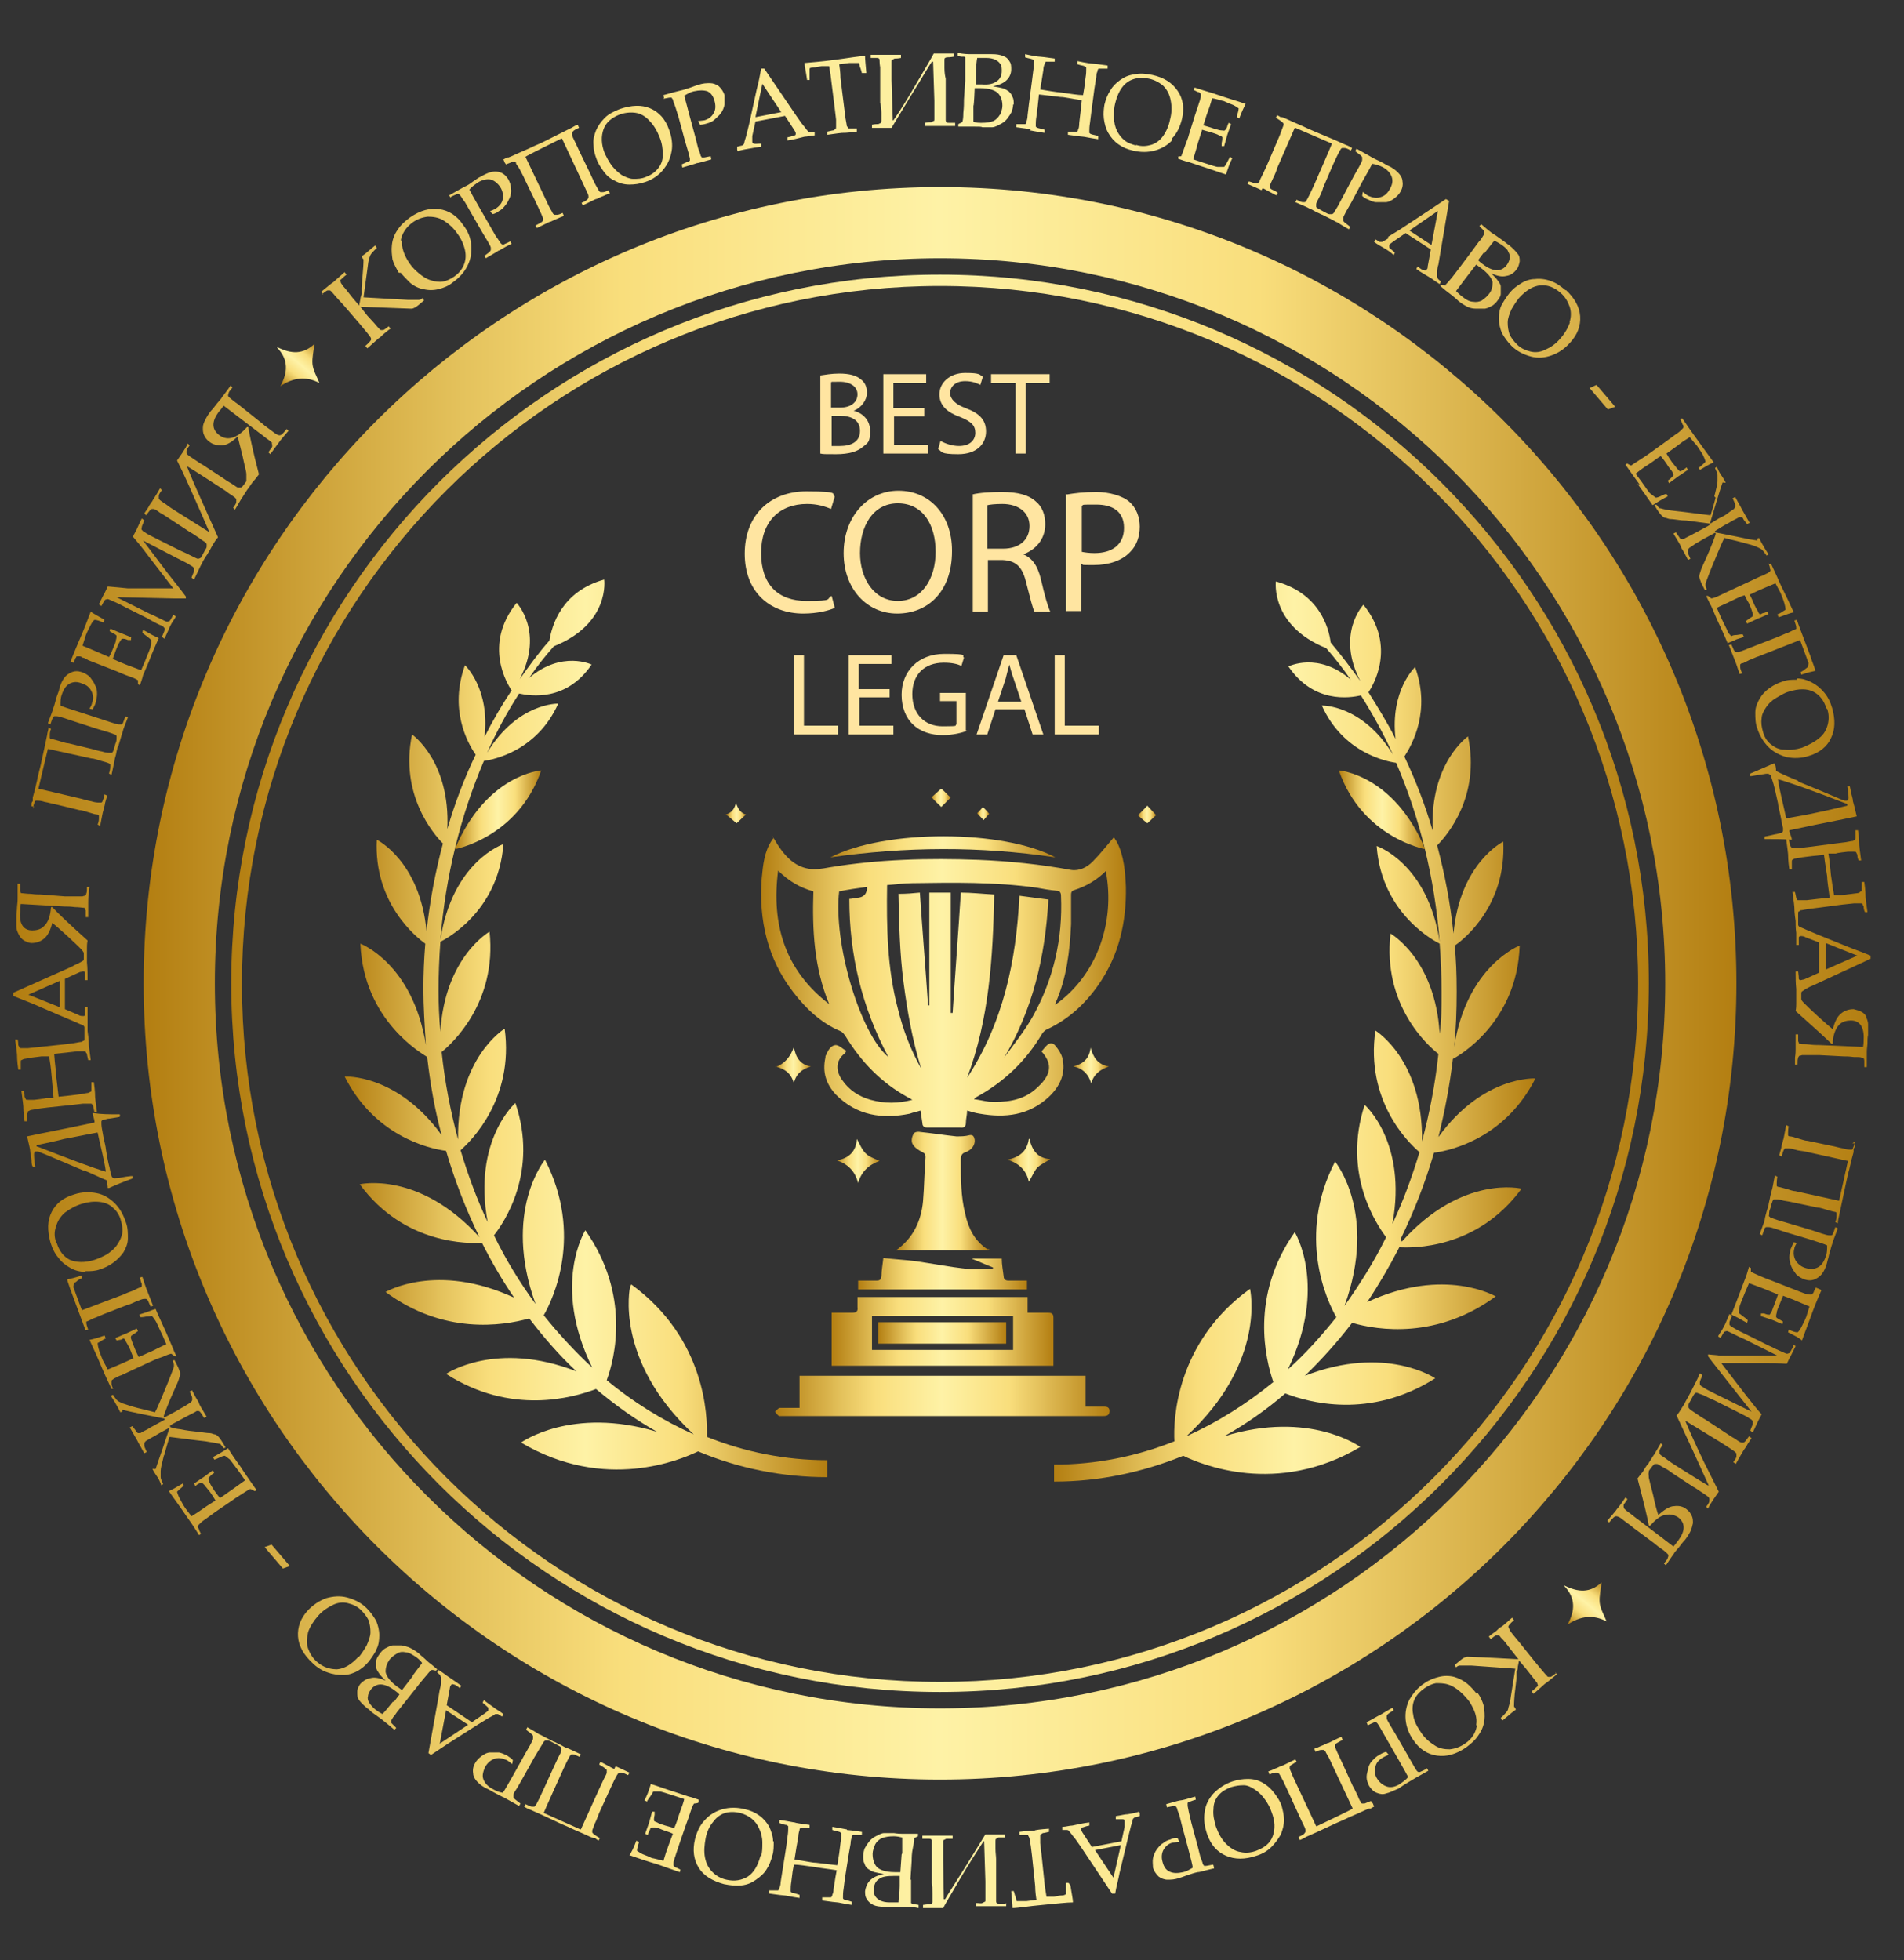
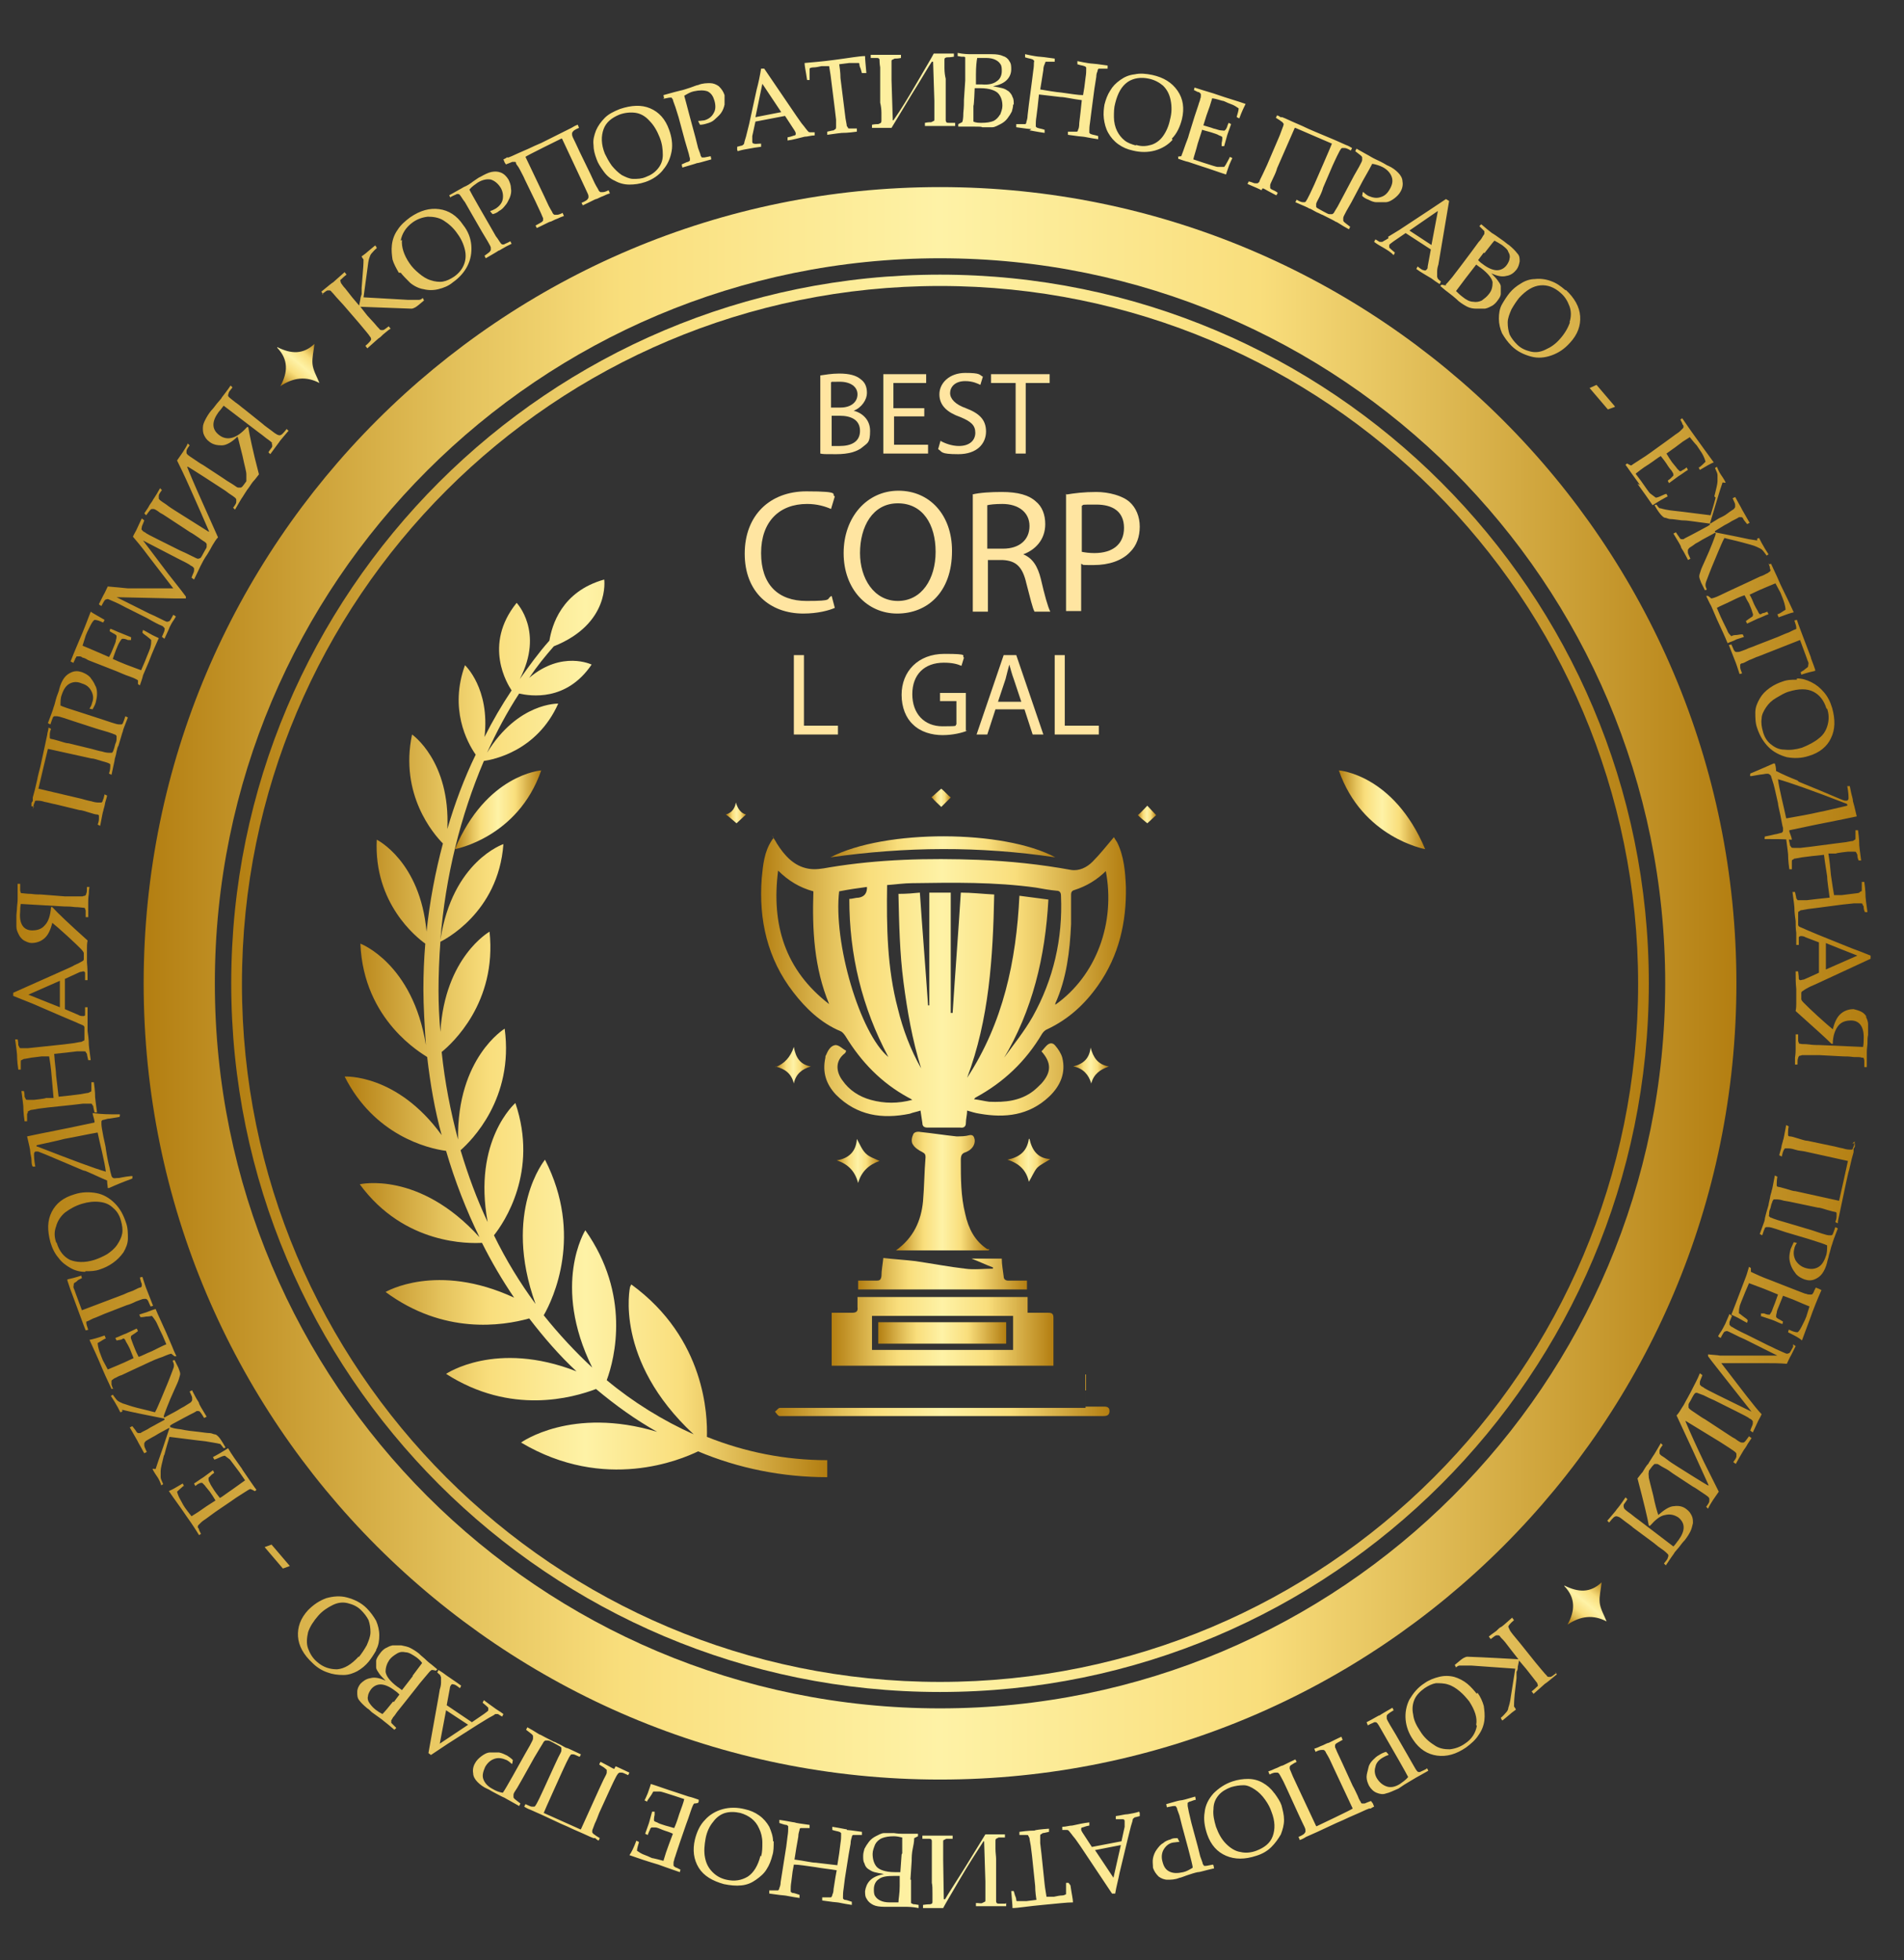
<svg xmlns="http://www.w3.org/2000/svg" xmlns:xlink="http://www.w3.org/1999/xlink" id="_Слой_1" data-name="Слой 1" version="1.1" viewBox="0 0 302.2 311.2">
  <rect x="0" y="0" width="302.2" height="311.2" fill="#333333" stroke="none" />
  <defs>
    <style>
      .cls-1 {
        fill: #ffe5a1;
      }

      .cls-1, .cls-2, .cls-3, .cls-4, .cls-5, .cls-6, .cls-7, .cls-8, .cls-9, .cls-10, .cls-11, .cls-12, .cls-13, .cls-14, .cls-15, .cls-16, .cls-17, .cls-18, .cls-19, .cls-20, .cls-21, .cls-22, .cls-23, .cls-24, .cls-25 {
        stroke-width: 0px;
      }

      .cls-2 {
        fill: url(#linear-gradient);
      }

      .cls-3 {
        fill: url(#linear-gradient-11);
      }

      .cls-4 {
        fill: url(#linear-gradient-12);
      }

      .cls-5 {
        fill: url(#linear-gradient-13);
      }

      .cls-6 {
        fill: url(#linear-gradient-10);
      }

      .cls-7 {
        fill: url(#linear-gradient-17);
      }

      .cls-8 {
        fill: url(#linear-gradient-16);
      }

      .cls-9 {
        fill: url(#linear-gradient-19);
      }

      .cls-10 {
        fill: url(#linear-gradient-15);
      }

      .cls-11 {
        fill: url(#linear-gradient-23);
      }

      .cls-12 {
        fill: url(#linear-gradient-21);
      }

      .cls-13 {
        fill: url(#linear-gradient-18);
      }

      .cls-14 {
        fill: url(#linear-gradient-14);
      }

      .cls-15 {
        fill: url(#linear-gradient-22);
      }

      .cls-16 {
        fill: url(#linear-gradient-20);
      }

      .cls-17 {
        fill: url(#linear-gradient-24);
      }

      .cls-18 {
        fill: url(#linear-gradient-4);
      }

      .cls-19 {
        fill: url(#linear-gradient-2);
      }

      .cls-20 {
        fill: url(#linear-gradient-3);
      }

      .cls-21 {
        fill: url(#linear-gradient-8);
      }

      .cls-22 {
        fill: url(#linear-gradient-9);
      }

      .cls-23 {
        fill: url(#linear-gradient-7);
      }

      .cls-24 {
        fill: url(#linear-gradient-5);
      }

      .cls-25 {
        fill: url(#linear-gradient-6);
      }
    </style>
    <linearGradient id="linear-gradient" x1="167.2" y1="163.5" x2="243.6" y2="163.5" gradientUnits="userSpaceOnUse">
      <stop offset="0" stop-color="#b37e11" />
      <stop offset=".2" stop-color="#e4c25c" />
      <stop offset=".3" stop-color="#f9de7c" />
      <stop offset=".5" stop-color="#fef2a6" />
      <stop offset=".7" stop-color="#f9de7c" />
      <stop offset="1" stop-color="#b37e11" />
    </linearGradient>
    <linearGradient id="linear-gradient-2" x1="212.5" y1="128.5" x2="226.2" y2="128.5" xlink:href="#linear-gradient" />
    <linearGradient id="linear-gradient-3" x1="54.7" x2="131.2" xlink:href="#linear-gradient" />
    <linearGradient id="linear-gradient-4" x1="72.2" y1="128.5" x2="85.9" y2="128.5" xlink:href="#linear-gradient" />
    <linearGradient id="linear-gradient-5" x1="22.8" y1="156.1" x2="275.6" y2="156.1" xlink:href="#linear-gradient" />
    <linearGradient id="linear-gradient-6" x1="36.7" y1="156.1" x2="261.7" y2="156.1" xlink:href="#linear-gradient" />
    <linearGradient id="linear-gradient-7" x1="2.2" y1="155.6" x2="297" y2="155.6" xlink:href="#linear-gradient" />
    <linearGradient id="linear-gradient-8" x1="120.5" y1="155.8" x2="178.6" y2="155.8" xlink:href="#linear-gradient" />
    <linearGradient id="linear-gradient-9" x1="123" y1="221.4" x2="176.1" y2="221.4" xlink:href="#linear-gradient" />
    <linearGradient id="linear-gradient-10" x1="132" y1="211.3" x2="167.2" y2="211.3" xlink:href="#linear-gradient" />
    <linearGradient id="linear-gradient-11" x1="142.2" y1="189" x2="156.9" y2="189" xlink:href="#linear-gradient" />
    <linearGradient id="linear-gradient-12" x1="136.2" y1="202.2" x2="163" y2="202.2" xlink:href="#linear-gradient" />
    <linearGradient id="linear-gradient-13" x1="131.8" y1="134.4" x2="167.5" y2="134.4" xlink:href="#linear-gradient" />
    <linearGradient id="linear-gradient-14" x1="132.7" y1="184.2" x2="139.6" y2="184.2" xlink:href="#linear-gradient" />
    <linearGradient id="linear-gradient-15" x1="159.9" y1="184.2" x2="166.6" y2="184.2" xlink:href="#linear-gradient" />
    <linearGradient id="linear-gradient-16" x1="170.3" y1="169.2" x2="175.9" y2="169.2" xlink:href="#linear-gradient" />
    <linearGradient id="linear-gradient-17" x1="123.1" y1="169.1" x2="128.7" y2="169.1" xlink:href="#linear-gradient" />
    <linearGradient id="linear-gradient-18" x1="147.8" y1="126.6" x2="150.9" y2="126.6" xlink:href="#linear-gradient" />
    <linearGradient id="linear-gradient-19" x1="115.3" y1="129.1" x2="118.5" y2="129.1" xlink:href="#linear-gradient" />
    <linearGradient id="linear-gradient-20" x1="180.6" y1="129.3" x2="183.5" y2="129.3" xlink:href="#linear-gradient" />
    <linearGradient id="linear-gradient-21" x1="155.1" y1="129.2" x2="157" y2="129.2" xlink:href="#linear-gradient" />
    <linearGradient id="linear-gradient-22" x1="139.4" y1="211.6" x2="159.7" y2="211.6" xlink:href="#linear-gradient" />
    <linearGradient id="linear-gradient-23" x1="462" y1="-576.5" x2="470.6" y2="-576.5" gradientTransform="translate(190.8 785.4) rotate(-50.1)" xlink:href="#linear-gradient" />
    <linearGradient id="linear-gradient-24" x1="442.1" y1="-293.6" x2="450.7" y2="-293.6" gradientTransform="translate(190.8 785.4) rotate(-50.1)" xlink:href="#linear-gradient" />
  </defs>
  <g>
    <path class="cls-1" d="M132.5,96.5c-.9.4-2.7.9-5,.9-5.3,0-9.3-3.4-9.3-9.5s4-9.9,9.8-9.9,3.8.5,4.5.8l-.6,2c-.9-.4-2.2-.8-3.8-.8-4.4,0-7.3,2.8-7.3,7.8s2.7,7.6,7.2,7.6,3-.3,4-.8l.5,1.9Z" />
    <path class="cls-1" d="M151.1,87.5c0,6.5-3.9,9.9-8.7,9.9s-8.5-3.9-8.5-9.6,3.7-9.9,8.7-9.9,8.5,3.9,8.5,9.5ZM136.5,87.8c0,4,2.2,7.6,6,7.6s6-3.5,6-7.8-2-7.7-6-7.7-6,3.7-6,7.9Z" />
    <path class="cls-1" d="M154.3,78.5c1.2-.3,3-.4,4.7-.4,2.6,0,4.3.5,5.4,1.5,1,.8,1.5,2.1,1.5,3.6,0,2.5-1.6,4.1-3.5,4.8h0c1.5.6,2.3,1.9,2.8,3.9.6,2.6,1.1,4.4,1.5,5.2h-2.5c-.3-.5-.7-2.2-1.3-4.5-.6-2.6-1.6-3.6-3.8-3.7h-2.3v8.2h-2.4v-18.6ZM156.7,87.1h2.5c2.6,0,4.2-1.4,4.2-3.6s-1.8-3.5-4.3-3.5c-1.2,0-2,.1-2.4.2v6.9Z" />
    <path class="cls-1" d="M169.3,78.5c1.2-.2,2.7-.4,4.7-.4s4.2.6,5.3,1.6c1,.9,1.6,2.3,1.6,3.9s-.5,3-1.5,4c-1.3,1.4-3.4,2.1-5.8,2.1s-1.4,0-2-.2v7.5h-2.4v-18.6ZM171.7,87.6c.5.1,1.2.2,2,.2,2.9,0,4.7-1.4,4.7-4s-1.8-3.7-4.4-3.7-1.9,0-2.3.2v7.3Z" />
  </g>
  <g>
    <path class="cls-1" d="M130.2,59.6c.7-.1,1.8-.3,3-.3,1.6,0,2.7.3,3.4.9.7.5,1,1.2,1,2.2s-.8,2.3-2.1,2.8h0c1.2.3,2.6,1.3,2.6,3.2s-.4,1.9-1.1,2.5c-.9.8-2.3,1.2-4.3,1.2s-2,0-2.5-.1v-12.4ZM131.9,64.7h1.5c1.7,0,2.7-.9,2.7-2.1s-1.1-2-2.8-2-1.2,0-1.4.1v4ZM131.9,70.8c.3,0,.8,0,1.4,0,1.7,0,3.2-.6,3.2-2.4s-1.5-2.4-3.2-2.4h-1.3v4.8Z" />
    <path class="cls-1" d="M146.8,66.1h-4.9v4.5h5.4v1.4h-7.1v-12.6h6.8v1.4h-5.2v4h4.9v1.3Z" />
    <path class="cls-1" d="M149.3,70c.7.4,1.8.8,2.9.8,1.7,0,2.6-.9,2.6-2.1s-.7-1.8-2.4-2.5c-2-.7-3.3-1.8-3.3-3.6s1.6-3.4,4.1-3.4,2.2.3,2.8.6l-.4,1.3c-.4-.2-1.2-.6-2.4-.6-1.7,0-2.4,1-2.4,1.9s.8,1.8,2.5,2.4c2.1.8,3.2,1.8,3.2,3.7s-1.4,3.6-4.4,3.6-2.5-.4-3.2-.8l.4-1.4Z" />
    <path class="cls-1" d="M161.1,60.8h-3.8v-1.4h9.3v1.4h-3.8v11.2h-1.6v-11.2Z" />
  </g>
  <g>
    <path class="cls-1" d="M126,104h1.6v11.2h5.4v1.4h-7v-12.6Z" />
-     <path class="cls-1" d="M141.3,110.7h-4.9v4.5h5.4v1.4h-7.1v-12.6h6.8v1.4h-5.2v4h4.9v1.3Z" />
    <path class="cls-1" d="M153.5,116c-.7.3-2.2.7-3.9.7s-3.5-.5-4.7-1.7c-1.1-1-1.8-2.7-1.8-4.7,0-3.7,2.6-6.5,6.8-6.5s2.6.3,3.1.6l-.4,1.3c-.7-.3-1.5-.5-2.8-.5-3.1,0-5,1.9-5,5s1.9,5.1,4.8,5.1,1.8-.1,2.2-.3v-3.7h-2.6v-1.3h4.1v6Z" />
    <path class="cls-1" d="M158,112.6l-1.3,4h-1.7l4.3-12.6h2l4.3,12.6h-1.7l-1.3-4h-4.5ZM162.1,111.4l-1.2-3.6c-.3-.8-.5-1.6-.7-2.3h0c-.2.7-.4,1.5-.6,2.3l-1.2,3.6h3.8Z" />
    <path class="cls-1" d="M167.4,104h1.6v11.2h5.4v1.4h-7v-12.6Z" />
  </g>
  <g>
-     <path class="cls-2" d="M222.3,196.7c2.1-4.3,3.9-8.9,5.3-13.7,3-.4,11.4-2.5,16.1-11.8,0,0-8.3-.5-15.4,9.3,1-4,1.8-8.2,2.3-12.4.8-.4,10.2-5.7,10.6-18,0,0-8.4,3.2-10.4,16.1.3-2.9.4-5.8.4-8.8s-.1-4.9-.3-7.3c1.5-1,8.2-6.4,7.7-16.5,0,0-6.9,3.4-7.9,14.6-.5-4.8-1.4-9.5-2.6-14,1.6-1.6,6.9-7.8,4.9-17.3,0,0-6.1,4.2-5.6,15-1.2-4.1-2.7-8-4.5-11.8,1.3-2,4.2-7.3,1.7-14.2,0,0-4,3.7-3.1,11.4-1.3-2.6-2.8-5-4.3-7.4.6-.9,4.6-7.2-.8-13.9,0,0-4.4,4.6-.5,12.1-1.5-2.1-3.1-4.2-4.7-6.1-.3-2.4-1.8-7.8-8.7-9.7,0,0-.9,7,8,10.6,1.4,1.6,2.7,3.3,3.9,5-5.2-4.5-9.9-2.1-9.9-2.1,4,5.9,9.7,5,11.5,4.6,1.9,3,3.6,6.1,5.1,9.4-4.9-8-11.3-7.8-11.3-7.8,3.4,7.6,10.4,8.9,11.8,9.1,3.7,8.6,6.1,18.2,6.9,28.4-1.9-12.5-10-15.2-10-15.2.8,11,9.6,15.3,10,15.5.2,2.5.3,5.1.3,7.7s0,4.4-.3,6.6c-.7-11.9-7.8-15.9-7.8-15.9-1.3,11.3,5.9,17.8,7.6,19.1-.5,4.8-1.4,9.4-2.6,13.9.2-13-7.4-17.6-7.4-17.6-1.6,11.1,5.2,17.8,7,19.3-1.2,4-2.6,7.8-4.3,11.4,2.4-13-4.4-18.9-4.4-18.9-3.6,10.9,1.9,19,3.4,21-1.9,3.9-4.2,7.5-6.6,10.9,5.3-14.7-1.5-22.9-1.5-22.9-6.1,11.8-1.3,22.1.2,24.7-2.4,3-4.9,5.8-7.7,8.3,6.4-13.2,1.1-21.8,1.1-21.8-7.2,10.2-4.6,20.3-3.4,23.8-4.3,3.5-8.9,6.4-13.8,8.6,12.8-11.8,10.1-23.4,10.1-23.4-11.8,8.5-12.2,20.9-12,24.2-6,2.4-12.5,3.7-19.1,3.7v2.7c7.2,0,14.1-1.5,20.5-4.1,2.7,1.3,14.8,6.5,28.1-1.4,0,0-8-5.9-21.6-1.7,3.4-1.9,6.7-4.2,9.7-6.8,3.6,1.4,13.4,4.2,23.8-2.4,0,0-7.9-5.4-20.7-.4,2.7-2.6,5.2-5.4,7.5-8.4,4.2,1.2,13.5,2.6,22.8-4.2,0,0-8.1-4.8-20.4.9,1.8-2.7,3.5-5.6,5.1-8.7,2,.1,12.3.4,19.4-9.3,0,0-9.4-2.3-19,8.4Z" />
    <path class="cls-19" d="M226.2,134.8c-5-11.9-13.7-12.5-13.7-12.5,3.7,10.7,13.7,12.5,13.7,12.5Z" />
    <path class="cls-20" d="M100,204.3s-2.6,11.6,10.1,23.4c-4.9-2.2-9.6-5.1-13.8-8.6,1.3-3.5,3.8-13.6-3.4-23.8,0,0-5.4,8.6,1.1,21.8-2.7-2.5-5.3-5.3-7.7-8.3,1.5-2.6,6.3-12.8.2-24.7,0,0-6.8,8.2-1.5,22.9-2.5-3.4-4.7-7-6.6-10.9,1.6-2,7.1-10.1,3.4-21,0,0-6.8,5.9-4.4,18.9-1.7-3.6-3.1-7.4-4.3-11.4,1.7-1.5,8.5-8.2,7-19.3,0,0-7.6,4.6-7.4,17.6-1.2-4.5-2.1-9.1-2.6-13.9,1.6-1.3,8.8-7.8,7.6-19.1,0,0-7.1,4-7.8,15.9-.2-2.2-.3-4.4-.3-6.6s.1-5.1.3-7.7c.4-.2,9.2-4.5,10-15.5,0,0-8.1,2.7-10,15.2.8-10.1,3.2-19.7,6.9-28.4,1.4-.2,8.4-1.5,11.8-9.1,0,0-6.4-.2-11.3,7.8,1.5-3.3,3.2-6.5,5.1-9.4,1.8.4,7.5,1.3,11.5-4.6,0,0-4.7-2.3-9.9,2.1,1.2-1.8,2.5-3.4,3.9-5,9-3.6,8-10.6,8-10.6-6.8,1.9-8.3,7.3-8.7,9.7-1.7,1.9-3.2,4-4.7,6.1,3.9-7.5-.5-12.1-.5-12.1-5.4,6.7-1.4,13-.8,13.9-1.6,2.4-3,4.8-4.3,7.4.9-7.7-3.1-11.4-3.1-11.4-2.5,6.9.3,12.2,1.7,14.2-1.8,3.7-3.3,7.7-4.5,11.8.5-10.8-5.6-15-5.6-15-2,9.5,3.4,15.8,4.9,17.3-1.2,4.5-2.1,9.2-2.6,14-1-11.2-7.9-14.6-7.9-14.6-.5,10.1,6.3,15.5,7.7,16.5-.2,2.4-.3,4.8-.3,7.3s.2,5.9.4,8.8c-2.1-13-10.4-16.1-10.4-16.1.5,12.3,9.9,17.5,10.6,18,.5,4.3,1.2,8.4,2.3,12.4-7.1-9.8-15.4-9.3-15.4-9.3,4.7,9.3,13.1,11.4,16.1,11.8,1.4,4.8,3.2,9.4,5.3,13.7-9.6-10.6-19-8.4-19-8.4,7.1,9.7,17.5,9.4,19.4,9.3,1.5,3,3.2,5.9,5.1,8.7-12.3-5.7-20.4-.9-20.4-.9,9.2,6.8,18.5,5.4,22.8,4.2,2.3,3,4.8,5.9,7.5,8.4-12.8-5-20.7.4-20.7.4,10.3,6.6,20.1,3.8,23.8,2.4,3.1,2.6,6.3,4.9,9.7,6.8-13.6-4.1-21.6,1.7-21.6,1.7,13.3,7.9,25.4,2.7,28.1,1.4,6.4,2.7,13.4,4.1,20.5,4.1v-2.7c-6.7,0-13.1-1.3-19.1-3.7.1-3.3-.2-15.6-12-24.2Z" />
    <path class="cls-18" d="M72.2,134.8s10-1.8,13.7-12.5c0,0-8.7.6-13.7,12.5Z" />
  </g>
  <g>
    <path class="cls-24" d="M149.2,29.7c-69.8,0-126.4,56.6-126.4,126.4s56.6,126.4,126.4,126.4,126.4-56.6,126.4-126.4S219,29.7,149.2,29.7ZM149.2,271.2c-63.6,0-115.1-51.5-115.1-115.1s51.5-115.1,115.1-115.1,115.1,51.5,115.1,115.1-51.5,115.1-115.1,115.1Z" />
    <path class="cls-25" d="M149.2,43.6c-62.1,0-112.5,50.4-112.5,112.5s50.4,112.5,112.5,112.5,112.5-50.4,112.5-112.5-50.4-112.5-112.5-112.5ZM149.2,267c-61.2,0-110.8-49.6-110.8-110.8s49.6-110.8,110.8-110.8,110.8,49.6,110.8,110.8-49.6,110.8-110.8,110.8Z" />
  </g>
  <path class="cls-23" d="M138.1,9.2c.5,0,.8,0,1,0,.2,0,.3,0,.4.1s.1.1.1.3c0,.1,0,.5.1,1.1,0,.6,0,1.3,0,1.8v3.8c.1.4.2,1,.2,1.6,0,.7,0,1.1,0,1.2s0,.3-.1.4-.2.1-.4.2c-.2,0-.5,0-1,.1h0c0,0,0,.5,0,.5h0c.6,0,1.1,0,1.5,0,.6,0,1.2,0,1.6,0l3.2-5.3c1.7-2.7,2.7-4.5,3.2-5.2h.2c0,0,.2,6.2.2,6.2,0,.4,0,.9,0,1.6,0,.7,0,1.1,0,1.3,0,.2,0,.3-.1.3,0,0-.2.1-.4.2-.2,0-.5,0-1,.1h0c0,0,0,.5,0,.5h0c1.4,0,2.2,0,2.4,0,.2,0,.7,0,1.3,0,.7,0,1.1,0,1.1,0h0c0,0,0-.5,0-.5h0c-.5,0-.8,0-1,0-.2,0-.3,0-.4-.1,0,0-.1-.2-.1-.3,0-.2,0-.6,0-1.2,0-.6,0-1.2,0-1.6v-3.8c-.1-.4-.2-1-.2-1.7,0-.7,0-1.1,0-1.3,0-.1,0-.2.1-.3,0,0,.2-.1.3-.1.2,0,.5,0,1.1-.1h0c0,0,0-.5,0-.5h0c-.5,0-1,0-1.6,0-.5,0-1,0-1.6,0-.3.6-1.2,2.1-2.6,4.5s-2.6,4.4-3.8,6.1h-.1c0,0-.2-6.4-.2-6.4,0-.4,0-.9,0-1.6,0-.7,0-1.1,0-1.3s0-.3.1-.3c0,0,.2-.1.4-.2.2,0,.5,0,1-.1h0c0,0,0-.5,0-.5h0c-1.4,0-2.2,0-2.4,0-.2,0-.7,0-1.3,0-.7,0-1.1,0-1.1,0h0c0,0,0,.5,0,.5h0ZM5.2,128.4h0c.1-.5.2-.9.3-1,0-.2.1-.3.2-.3,0,0,.2,0,.3,0,.1,0,.5,0,1.1.2.6.1,1.2.3,1.8.4l3.7.9c.4,0,.9.2,1.6.4.6.2,1,.3,1.2.3s.3.1.3.2c0,0,0,.2,0,.4,0,.2,0,.5-.2,1h0c0,0,.4.2.4.2h0c.3-1.5.4-2.2.5-2.4,0-.2.2-.6.3-1.3.2-.7.3-1,.3-1.1h0c0,0-.4-.2-.4-.2h0c-.1.5-.2.8-.3,1,0,.2-.2.3-.2.3,0,0-.2,0-.4,0-.2,0-.6,0-1.2-.2-.6-.1-1.2-.3-1.6-.4l-6.8-1.6h0c0-.1,1.5-6.3,1.5-6.3h.1c0,0,6.8,1.5,6.8,1.5.4,0,.9.2,1.6.4.7.2,1.1.3,1.2.4.1,0,.2.1.2.2,0,0,0,.2,0,.3s0,.5-.2,1.1h0c0,0,.4.2.4.2h0c.3-1.5.5-2.2.5-2.4,0-.2.2-.6.3-1.3.1-.5.2-.8.3-.9h0s0,0,0,0c.4-1.3.6-2.1.7-2.3,0-.2.3-.9.8-2.2h0c0,0-.4-.2-.4-.2h0c-.2.6-.3.9-.4,1.1,0,.1-.2.2-.2.2,0,0-.2,0-.4,0-.2,0-.6-.1-1.2-.3l-1.5-.5-3.7-1.2c-1.6-.5-2.5-.8-2.9-1,0-.6,0-1.2.2-1.7.3-.9.7-1.5,1.3-1.8s1.2-.3,1.9,0c.7.2,1.2.6,1.5,1.2.3.6.4,1.2.1,1.9,0,.2-.2.6-.4.9h0c0,0,.5.1.5.1.2-.4.4-.7.5-1.1.1-.4.2-.9.2-1.3,0-.4,0-.9-.3-1.4-.2-.5-.5-.9-.8-1.3-.4-.4-.8-.6-1.3-.8-.6-.2-1.1-.2-1.6,0-.5.2-.9.5-1.2.9-.3.4-.6,1-.8,1.8,0,.2-.2.6-.4,1.2-.2.6-.3,1.2-.5,1.7-.1.4-.4,1.2-.9,2.5h0c0,0,.4.2.4.2h0c.2-.6.3-.9.4-1.1,0-.1.2-.2.2-.2,0,0,.2,0,.4,0,.2,0,.6.1,1.2.3l1.5.5,3.7,1.2,1.7.5c.6.2.9.3,1.1.4.2,0,.2.2.3.2,0,0,0,.2,0,.4,0,.2,0,.5-.2.9h0s0,0,0,0c-.1.4-.2.8-.3,1,0,.2-.2.3-.2.4,0,0-.2,0-.4,0-.2,0-.6,0-1.2-.2-.6-.1-1.2-.3-1.6-.4l-3.7-.9c-.4,0-.9-.2-1.6-.4-.7-.2-1.1-.3-1.2-.3-.1,0-.2-.1-.2-.2,0,0,0-.2,0-.4,0-.2,0-.5.2-1h0c0,0-.4-.2-.4-.2h0c0,.4-.2.8-.2,1.1l-.4,1.9-.7,3.2c-.2.8-.4,1.5-.5,2.1l-.4,1.7-.3,1.1v.6c-.1,0-.2.3-.2.3v.5c-.1,0,0,0,0,0h.4ZM163.4,20.7c.2,0,1,.2,2.4.4h0c0,0,0-.5,0-.5h0c-.6-.2-.9-.2-1.1-.3-.1,0-.2-.1-.3-.2,0,0,0-.2,0-.4,0-.2,0-.6.1-1.2l.2-1.6.2-1.9c1.6.2,2.7.3,3.4.4.7,0,1.8.3,3.4.5l-.2,1.9-.2,1.7c0,.6-.1,1-.2,1.1,0,.2-.1.3-.2.3,0,0-.2,0-.4,0-.2,0-.5,0-1,0h0s0,.5,0,.5h0c1.4.2,2.2.3,2.4.3.2,0,1,.2,2.4.4h0c0,0,0-.5,0-.5h0c-.6-.2-.9-.2-1.1-.3-.1,0-.2-.1-.3-.2,0,0,0-.2,0-.4,0-.2,0-.6.1-1.2l.2-1.6.5-3.8.3-1.9c0-.4.1-.7.2-.9,0-.2.1-.4.2-.4.1,0,.3,0,.5,0,.2,0,.5,0,.9,0h0s0-.5,0-.5h0c-1.4-.2-2.2-.3-2.4-.3-.2,0-1-.1-2.4-.4h0s0,.5,0,.5h0c.6.2.9.2,1.1.3.1,0,.2.1.3.2,0,0,0,.2,0,.4,0,.2,0,.6-.1,1.2l-.2,1.6-.2,1.2c-.8,0-1.9-.2-3.4-.4-1.1-.1-2.2-.3-3.4-.5l.2-1.2.3-1.9c0-.4.1-.7.2-.9s.1-.4.2-.4c.1,0,.3,0,.5,0,.2,0,.5,0,.9,0h0s0-.5,0-.5h0c-1.4-.2-2.2-.3-2.4-.3-.2,0-1-.1-2.3-.4h0s0,.5,0,.5h0c.6.2.9.2,1.1.3.1,0,.2.1.3.2s0,.2,0,.4c0,.2,0,.6-.1,1.2l-.2,1.6-.5,3.8-.2,1.7c0,.6-.2,1-.2,1.1,0,.2-.1.3-.2.3,0,0-.2,0-.4,0-.2,0-.5,0-1,0h0s0,.5,0,.5h0c1.4.2,2.2.3,2.4.3ZM200.4,29.9c.2,0,.6.3,1.2.6.6.3.9.5,1,.5h0s.2-.4.2-.4h0c-.4-.3-.7-.4-.9-.5-.2-.1-.3-.2-.3-.3s0-.2,0-.4c0-.2.2-.5.5-1.2.3-.6.5-1.1.6-1.5l2.8-6.4h.1s5.8,2.5,5.8,2.5h0c0,.1-2.8,6.5-2.8,6.5-.2.4-.4.9-.7,1.5-.3.6-.5,1-.6,1.1,0,.1-.2.2-.2.2,0,0-.2,0-.3,0-.2,0-.5-.1-1-.4h0s-.2.4-.2.4h0c1.4.6,2.1.9,2.2,1,.2,0,.6.3,1.2.6.5.2.8.4.9.4h0s0,0,0,0c1.2.6,2,1,2.1,1.1.2,0,.8.5,2.1,1.2h0s.2-.4.2-.4h0c-.5-.4-.8-.6-.9-.7-.1-.1-.2-.2-.2-.3,0,0,0-.2,0-.4,0-.2.2-.5.5-1.1l.8-1.4,1.8-3.4c.8-1.4,1.3-2.3,1.5-2.7.6.1,1.2.3,1.6.5.8.4,1.3,1,1.5,1.6.2.6.1,1.2-.3,1.9-.4.7-.8,1.1-1.5,1.3-.6.2-1.2.1-1.9-.2-.2-.1-.5-.3-.8-.6h-.1s-.1.6-.1.6c.3.3.7.5,1,.6.4.2.8.4,1.3.4s.9,0,1.4,0c.5,0,1-.3,1.4-.6.4-.3.8-.7,1-1.1.3-.5.4-1.1.3-1.6,0-.5-.3-1-.7-1.4-.4-.4-.9-.8-1.6-1.1-.1,0-.5-.3-1.1-.6-.6-.3-1.1-.5-1.6-.8-.3-.2-1.1-.6-2.3-1.3h0s-.2.4-.2.4h0c.5.4.8.6.9.7.1.1.2.2.2.3,0,0,0,.2,0,.4,0,.2-.2.5-.5,1.1l-.8,1.4-1.8,3.4-.8,1.5c-.3.5-.5.8-.6,1-.1.1-.2.2-.3.2s-.2,0-.4,0c-.2,0-.5-.2-.9-.4h0s0,0,0,0c-.4-.2-.7-.4-.9-.5-.2-.1-.3-.2-.3-.3,0,0,0-.2,0-.4,0-.2.2-.5.5-1.1.3-.6.5-1.1.6-1.5l1.5-3.5c.2-.4.4-.9.7-1.5.3-.6.5-1,.6-1.1,0-.1.2-.2.2-.2,0,0,.2,0,.4,0,.2,0,.5.1,1,.4h0s.2-.4.2-.4h0c-.3-.2-.7-.4-1-.5l-1.8-.8-3.1-1.3c-.7-.3-1.4-.6-2-.9l-1.6-.7-1.1-.5-.5-.2h-.3c0-.1-.5-.3-.5-.3h0s-.2.4-.2.4h0c.5.3.8.5.9.6.1,0,.2.2.3.3s0,.2,0,.3c0,.1-.2.5-.4,1.1-.2.6-.5,1.2-.7,1.7l-1.5,3.5c-.2.4-.4.9-.7,1.5-.3.6-.5,1-.5,1.1,0,.1-.2.2-.3.3,0,0-.2,0-.4,0-.2,0-.5-.2-1-.3h0s-.2.4-.2.4h0c1.4.6,2.1.9,2.2,1ZM11.6,105.3h0s.3-.6.3-.6c0-.2.2-.3.2-.4s.1-.1.2-.1c0,0,.1,0,.3,0,.1,0,.3,0,.5.2.2,0,.6.2.9.4l1.8.7,2.8,1.1c.5.2,1.1.5,2,.8s1.3.6,1.3.6,0,.3,0,.6h0c0,0,.3.2.3.2h0c.2-.6.4-1.1.5-1.6l.9-2.1c.6-1.6,1.2-2.9,1.6-3.8h0c-.4-.2-.9-.4-1.4-.7-.5-.3-.9-.5-1.1-.6h0s-.1.4-.1.4h0c.1.2.3.3.7.6.4.3.6.5.7.6,0,.3,0,.7-.1,1,0,.3-.4,1.1-.9,2.4l-.6,1.4c-.5-.2-1.3-.5-2.4-.9-1-.4-1.7-.7-2.1-.9.2-.6.4-1.1.5-1.4.2-.5.4-1,.6-1.3.2-.3.3-.5.4-.5,0,0,.2,0,.2,0,0,0,.3,0,.7.2h.5c0,.1,0,0,0,0v-.4c.1,0,.1,0,.1,0l-1.7-.7c-.6-.2-1.1-.5-1.7-.7h0s-.1.4-.1.4h0c0,0,.5.3.5.3.2.1.4.2.5.3s.1.1.1.2,0,.3-.1.6c0,.3-.2.7-.4,1.2-.2.5-.4,1-.7,1.5l-1.6-.7-1.4-.6-1.2-.5c.2-.7.4-1.2.5-1.6.1-.3.3-.7.6-1.3.3-.6.5-1,.8-1.2.4,0,.9.2,1.3.4,0,0,0,0,.1,0h0s.2-.4.2-.4h0c-1-.6-1.8-1-2.2-1.3h0c-.5,1.3-1.1,2.9-1.8,4.5-.2.5-.7,1.6-1.4,3.4h0c0,0,.4.2.4.2ZM285.2,107.9c-.8,0-1.5,0-2.3.3-.6.2-1.3.5-2,1-.7.5-1.2,1-1.6,1.7-.4.7-.7,1.4-.7,2.2,0,.8,0,1.7.3,2.5.4,1.2,1,2.2,1.8,3,.8.8,1.8,1.3,2.9,1.6,1.1.2,2.3.2,3.5-.2,1.7-.5,2.9-1.5,3.5-2.8.7-1.4.7-3,.2-4.8-.3-1-.7-1.8-1.3-2.5-.6-.7-1.2-1.2-2-1.6-.8-.4-1.5-.6-2.3-.6ZM290,112.5c.3.9.3,1.7.1,2.5-.2.8-.6,1.6-1.4,2.2-.7.6-1.7,1.1-2.7,1.5-1,.3-1.9.4-2.8.3-.9,0-1.6-.4-2.2-.9-.6-.5-1-1.2-1.2-2-.2-.7-.3-1.4-.2-2,0-.6.3-1.2.7-1.8.4-.6.9-1.1,1.6-1.5.7-.4,1.3-.8,2-1,1.6-.5,2.9-.5,3.9,0,1,.5,1.7,1.4,2.1,2.7ZM285.3,123.9c-1.3-.5-2.4-1-3.4-1.5,0-.5-.1-.9-.2-1.2h-.2c-1.1.5-2.3,1-3.7,1.6v.2c-.1,0,0,.2,0,.2h.2c1.1-.2,1.8-.3,1.9-.3.5-.1.8-.1.9,0s.2.1.3.3c0,.1.2.6.4,1.3.2.7.4,1.7.7,3,0,.3.2,1,.4,2,.2,1,.3,1.7.4,1.9,0,.2,0,.4,0,.5,0,.1-.1.2-.2.3-.1,0-.4.1-.8.2-.2,0-.8.2-1.9.4v.2c-.1,0,0,.2,0,.2h.2c1.4,0,2.7,0,4,.1h.1c0-.3-.2-.7-.4-1.3v-.2c2-.4,3.7-.8,5.3-1.1,2.6-.5,4.4-.9,5.4-1.1h0c-.3-1.3-.5-2.1-.6-2.4,0-.4-.2-.9-.3-1.4-.1-.6-.2-.9-.2-1h0c0,0-.4,0-.4,0h0c.2,1.1.2,1.7.2,1.9s-.1.4-.3.4c0,0,0,0-.1,0,0,0-.1,0-.2,0s-.6-.2-1.3-.5l-2.6-1.1-3.4-1.4ZM293.2,127.7v.2c-1.8.4-3.3.8-4.4,1-1.7.4-3.5.7-5.2,1h-.1c-.2-.9-.4-1.9-.7-3.1-.3-1.3-.5-2.3-.6-3.1h0c1.8.5,5.5,1.8,10.9,3.9ZM4.4,176.7c0-.2,0-.3.1-.3,0,0,.2-.1.4-.2.2,0,.6-.1,1.2-.2l1.6-.2,3.8-.4,1.7-.2c.6,0,1,0,1.1,0,.2,0,.3,0,.3.1,0,0,.1.2.2.3,0,.2.1.5.2,1h0c0,0,.4,0,.4,0h0c-.2-1.5-.3-2.3-.3-2.4,0-.2,0-1-.2-2.4h0c0,0-.4,0-.4,0h0c0,.7,0,1,0,1.2,0,.2,0,.3-.1.3,0,0-.2.1-.4.2-.2,0-.6.1-1.2.2l-1.6.2-1.9.2c-.2-1.6-.3-2.7-.4-3.4,0-.7-.2-1.8-.3-3.4l1.9-.2,1.7-.2c.6,0,1,0,1.1,0,.2,0,.3,0,.3.1,0,0,.1.2.2.3,0,.2.1.5.2,1h0c0,0,.4,0,.4,0h0c-.2-1.5-.3-2.3-.3-2.4,0-.2,0-.9-.2-2.2h0c0-.6,0-1.2,0-1.9,0-.5,0-1.2,0-1.9h0c0,0-.4,0-.4,0h0c0,.7,0,1.1,0,1.2,0,.2-.2.2-.3.2-.2,0-.5,0-.8-.2l-2.1-.9v-4.8c0,0,2.4-1.1,2.4-1.1.2,0,.4-.1.5-.1.1,0,.2,0,.3.2,0,.2,0,.5,0,1.2h0c0,0,.4,0,.4,0h0c0-1,0-1.9-.1-2.8,0-.3,0-.6,0-.9h0c0-.2,0-.3,0-.5,0,0,0-.1,0-.2h0c0-.2,0-.5,0-.7,0-.3,0-.7.1-1.2-2.9-2.6-4.8-4.4-5.6-5.3h-.2c-.1,1.3-.4,2.3-1,2.9-.5.6-1.2.8-2,.8-1.4,0-2.1-1.1-1.9-3,0-.3,0-.7.1-1.2h0c0,0,6.9.4,6.9.4.4,0,1,0,1.7.1.7,0,1.1.1,1.3.1.1,0,.2,0,.3.1,0,0,0,.2.1.3,0,.2,0,.5,0,1.1h0c0,0,.4,0,.4,0h0c0-1.5,0-2.3,0-2.4,0-.2,0-.7.1-1.3,0-.7.1-1,.1-1.1h0c0,0-.4,0-.4,0h0c0,.5,0,.9-.1,1,0,.2-.1.3-.2.4,0,0-.2,0-.4.1-.2,0-.6,0-1.2,0-.7,0-1.2,0-1.6,0l-3.8-.3c-.4,0-.9,0-1.6-.1-.7,0-1.1-.1-1.3-.1-.2,0-.3,0-.3-.1,0,0-.1-.2-.1-.4,0-.2,0-.5,0-1h0c0,0-.4,0-.4,0h0c0,1.1,0,1.9,0,2.4,0,.1,0,.5-.1,1.3,0,.5-.1,1-.1,1.4,0,.6,0,1.2,0,1.7s.2.9.4,1.3c.2.4.5.7.8.9.4.2.8.4,1.2.4.7,0,1.4-.2,2-.7.6-.5,1-1.3,1.3-2.5.5.4,1.3,1.1,2.4,2.1,1.1,1,1.8,1.7,2.1,2,.3.3.5.6.5.7,0,0,0,.1,0,.2h0c0,.4,0,.6,0,.7,0,.1,0,.2-.1.3,0,0-.3.2-.7.4-.4.2-.7.3-1,.5l-1.1.5-8.3,3.7v.5c1,.4,2,.8,3,1.2l5.1,2.2,1.9.8c.6.3,1,.4,1.1.5.1,0,.2.2.2.3,0,.1,0,.4,0,.8h0c0,.5,0,.8,0,1,0,.2,0,.3-.1.3,0,0-.2.1-.4.2-.2,0-.6.1-1.2.2l-1.6.2-3.8.4-1.9.2c-.4,0-.7,0-.9,0-.2,0-.4,0-.4-.1,0,0-.1-.2-.2-.4,0-.2,0-.5-.1-.9h0c0,0-.4,0-.4,0h0c.2,1.5.3,2.2.3,2.4,0,.2,0,1,.2,2.4h0c0,0,.4,0,.4,0h0c0-.7,0-1,0-1.2s0-.3.1-.3c0,0,.2-.1.4-.2.2,0,.6-.1,1.2-.2l1.6-.2h1.2c.1.6.3,1.8.4,3.2.1,1.1.2,2.2.3,3.4h-1.2c0,.1-1.9.3-1.9.3-.4,0-.7,0-.9,0-.2,0-.4,0-.4-.1,0,0-.1-.2-.2-.4,0-.2,0-.5-.1-.9h0c0,0-.4,0-.4,0h0c.2,1.5.3,2.3.3,2.4,0,.2,0,1,.2,2.4h0c0,0,.4,0,.4,0h0c0-.7,0-1,0-1.2ZM4.5,157.9l5-2.2v4.2c0,0-5-2-5-2ZM285.2,99.7c0,0,0,.1-.2.2-.1,0-.5.2-1.1.5-.6.2-1.2.5-1.7.7l-3.6,1.4c-.4.2-.9.3-1.5.6-.6.2-1,.4-1.2.4-.2,0-.3,0-.4,0,0,0-.2-.1-.3-.3-.1-.2-.2-.5-.4-.9h0s-.4.1-.4.1h0c.3.8.6,1.5.9,2.3.3.7.5,1.4.8,2.3h0s.4-.1.4-.1h0c-.2-.5-.3-.8-.3-1,0-.2,0-.3,0-.4,0,0,.1-.2.3-.2s.5-.2,1.1-.5c.6-.2,1.1-.5,1.5-.6l6.6-2.6,1,2.7c.1.3.2.6.3.8s0,.4,0,.5,0,.3-.2.4c-.1.1-.3.2-.5.4l-.5.3h0c0,0,.1.4.1.4h0c.9-.3,1.7-.5,2.2-.6v-.2c-.4-1.2-.7-1.8-.7-2-1.2-3.2-2-5.2-2.2-5.9h0s-.4.1-.4.1h0c.2.6.3.9.3,1.1,0,.2,0,.3,0,.4ZM187,24.9h0c0,0,0,.3,0,.3h0c.6.2,1.1.4,1.6.5l2.1.7c1.6.5,2.9,1,3.9,1.3h0c.1-.4.3-.9.5-1.5.2-.5.4-.9.5-1.1h0c0,0-.4-.2-.4-.2h0c0,.1-.2.4-.4.8s-.4.7-.5.8c-.3,0-.7,0-1,0s-1.1-.3-2.4-.7l-1.5-.5c.1-.5.4-1.3.7-2.5.3-1,.6-1.8.7-2.2.6.2,1.1.3,1.4.4.6.2,1,.3,1.3.5.3.1.5.2.5.3,0,0,0,.2,0,.2,0,0,0,.3-.1.7v.5c0,0,0,0,0,0h.4c0,.1,0,0,0,0l.5-1.8c.2-.6.4-1.1.6-1.7h0c0,0-.4-.2-.4-.2h0s-.2.5-.2.5c0,.2-.2.4-.2.5,0,0-.1.1-.2.2s-.3,0-.6,0c-.3,0-.7-.2-1.2-.3-.5-.2-1-.3-1.6-.5l.5-1.6.5-1.4.4-1.3c.7.1,1.2.3,1.6.4.3,0,.7.3,1.3.5.6.2,1,.5,1.3.7,0,.4-.2.9-.3,1.3,0,0,0,0,0,.1h0c0,0,.4.2.4.2h0c.4-1.1.8-1.9,1-2.3h0c-1.4-.5-2.9-.9-4.6-1.5-.5-.2-1.7-.5-3.5-1.1h0s-.1.4-.1.4h0c0,0,.6.3.6.3.2,0,.3.1.4.2,0,0,.1.1.1.2s0,.1,0,.2c0,.1,0,.3-.1.5,0,.2-.2.6-.3,1l-.6,1.8-.9,2.9c-.1.5-.4,1.1-.7,2-.3.9-.5,1.3-.5,1.4,0,0-.3,0-.6.1ZM13.6,185.9c1.2.5,2.4,1.1,3.4,1.5,0,.5.1.9.1,1.2h.2c1.1-.5,2.3-1,3.7-1.5v-.2c.1,0,0-.2,0-.2h-.2c-1.1.1-1.8.3-1.9.3-.5,0-.8.1-.9,0-.1,0-.2-.1-.3-.3,0-.1-.2-.6-.3-1.3-.2-.7-.4-1.7-.6-3,0-.3-.2-1-.4-2-.2-1-.3-1.7-.3-1.9,0-.2,0-.4,0-.5,0,0,.1-.2.2-.2.1,0,.4-.1.8-.2.2,0,.8-.1,1.9-.3v-.2c.1,0,0-.2,0-.2h-.2c-1.4,0-2.7,0-4-.2h-.1c0,.3.2.7.3,1.3v.2c-2,.4-3.7.8-5.3,1.1-2.6.5-4.4.9-5.4,1.1h0c.3,1.3.5,2.1.5,2.4,0,.4.2.9.2,1.4,0,.6.1.9.2,1h0c0,0,.4,0,.4,0h0c-.2-1.1-.2-1.7-.2-2,0-.2.1-.4.3-.4,0,0,0,0,.1,0,0,0,.1,0,.2,0,.1,0,.5.2,1.3.5l2.6,1.1,3.3,1.4ZM5.8,182v-.2c1.8-.4,3.3-.7,4.4-1,1.7-.3,3.5-.7,5.2-1h.1c.2.9.4,1.9.7,3.1.3,1.3.5,2.3.6,3.1h0c-1.8-.5-5.5-1.9-10.9-4ZM229.5,45.3c0,0-.3,0-.6-.1h-.1s-.2.2-.2.2h0c.5.4.8.7,1.1.9,0,0,.4.3.9.7.5.4.8.7.9.8.5.4,1,.7,1.4.9.4.2.9.3,1.4.3.5,0,1,0,1.4,0,.5-.1.8-.3,1.2-.5.3-.2.6-.5.8-.8.3-.4.5-.7.5-1.1,0-.4,0-.7,0-1.1s-.3-.7-.5-1c-.2-.3-.6-.7-1-1.1.9.4,1.7.6,2.4.4.7-.1,1.2-.5,1.6-1,.3-.4.4-.8.5-1.3,0-.5,0-.9-.4-1.3-.3-.4-.7-.8-1.3-1.3-.2-.1-.4-.3-.8-.6-1.1-.8-1.7-1.2-1.9-1.3-.4-.3-1-.8-1.7-1.4h0s-.3.3-.3.3h0c0,0,.5.5.5.5.1.1.2.2.3.3,0,0,0,.1,0,.2s0,.1,0,.2c0,.1-.2.3-.3.5s-.3.5-.6.8l-1.1,1.5-1.8,2.4c-.3.4-.7.9-1.3,1.7-.6.7-.9,1.1-1,1.1ZM235.6,40.2c.8-1,1.3-1.7,1.6-2,.4.2.7.4,1.2.7.5.4.9.7,1,1.1.2.3.3.7.2,1,0,.3-.2.7-.4,1-.4.6-1,.9-1.6.9-.6,0-1.4-.3-2.3-1-.3-.2-.5-.4-.7-.6l.9-1.2ZM232.6,44.2l1.7-2.2c.3.2.5.4.7.5,1.2.9,1.8,1.7,1.9,2.3,0,.7-.1,1.3-.6,1.9-.3.4-.7.7-1.1,1-.4.2-.9.3-1.4.2-.5,0-1.1-.3-1.7-.8-.4-.3-.7-.6-1-.9l1.5-2ZM117.1,24c.6-.2,1.2-.3,1.8-.4.5-.1,1.1-.2,1.9-.3h0c0,0,0-.5,0-.5h0c-.6,0-1,.1-1.1,0-.2,0-.3-.1-.3-.3,0-.2,0-.5,0-.9l.5-2.3,4.7-.9,1.5,2.3c.1.2.2.3.2.5,0,.1,0,.3-.2.3-.1,0-.5.2-1.1.3h0c0,0,0,.5,0,.5h0c.9-.1,1.8-.4,2.7-.6.5,0,1-.2,1.6-.2h0c0,0,0-.5,0-.5h0c-.3,0-.6,0-.7,0-.1,0-.2,0-.3-.1,0,0-.2-.2-.5-.6-.2-.3-.5-.6-.7-.9l-.7-1-5.1-7.5h-.5c-.2,1.2-.4,2.2-.7,3.3l-1.2,5.5-.5,2c-.2.6-.3,1-.3,1.1,0,.1-.2.2-.3.3-.1,0-.4.1-.8.2h0c0,0,0,.5,0,.5h0ZM121,13.3l3,4.5-4.1.8,1.1-5.3ZM105.2,15.7c.6-.1.9-.2,1.1-.2.2,0,.3,0,.3,0,0,0,.1.2.2.3,0,.2.2.6.4,1.2l.5,1.6,1,3.7.5,1.7c.2.6.2.9.3,1.1,0,.2,0,.3,0,.4,0,0-.1.1-.3.2-.2,0-.5.2-1,.4h0c0,0,.1.5.1.5h0c1.3-.4,2.1-.6,2.3-.7.2,0,.9-.2,2.3-.6h0c0,0-.1-.5-.1-.5h0c-.6.1-.9.2-1.1.2-.2,0-.3,0-.3,0,0,0-.1-.1-.2-.3,0-.2-.2-.6-.4-1.2l-.4-1.6-1-3.7c-.4-1.6-.7-2.6-.8-3,.5-.3,1-.6,1.5-.7.9-.2,1.6-.2,2.2,0,.6.3.9.8,1.1,1.5.2.7.2,1.4-.1,1.9-.3.6-.8,1-1.5,1.2-.2,0-.6.1-1,.1h0c0,0,.3.6.3.6.4,0,.8-.1,1.1-.2.4-.1.9-.3,1.2-.6s.7-.6,1-1c.3-.4.5-.9.6-1.4,0-.5,0-1,0-1.5-.2-.6-.5-1-.9-1.4-.4-.3-.9-.5-1.4-.5-.5,0-1.2,0-1.9.3-.2,0-.6.2-1.2.4-.6.2-1.2.4-1.7.5-.4.1-1.2.3-2.6.7h0c0,0,.1.5.1.5h0ZM220.4,37.8c-.6.4-.9.5-1,.6-.1,0-.3,0-.4,0-.1,0-.3-.2-.7-.4h0s-.2.4-.2.4h0c.5.4,1.1.7,1.6,1,.5.3,1,.6,1.5,1.1h0s.2-.4.2-.4h0c-.5-.4-.8-.7-.9-.8,0-.1,0-.3,0-.4,0-.1.3-.3.7-.6l1.9-1.3,4,2.6-.5,2.7c0,.2,0,.4-.2.5,0,.1-.2.2-.4.1-.2,0-.5-.2-1-.6h0s-.2.4-.2.4h0c.8.6,1.6,1,2.4,1.5.4.3.8.6,1.3.9h0s.2-.4.2-.4h0c-.3-.3-.5-.4-.5-.5,0,0-.1-.2-.1-.3,0,0,0-.3,0-.8,0-.4.1-.8.2-1.1l.2-1.2,1.5-8.9-.5-.3c-.9.6-1.8,1.2-2.7,1.8l-4.7,3.1-1.8,1.1ZM228.2,33.6l-1,5.3-3.5-2.3,4.5-3.1ZM13.6,201.8c.8,0,1.5,0,2.3-.3.6-.2,1.3-.5,2-1,.7-.5,1.2-1,1.7-1.7.4-.7.7-1.4.7-2.2s0-1.7-.3-2.5c-.4-1.2-.9-2.2-1.8-3.1-.8-.8-1.8-1.4-2.9-1.6-1.1-.2-2.3-.2-3.5.2-1.7.5-2.9,1.4-3.6,2.8-.7,1.4-.7,2.9-.2,4.8.3,1,.7,1.8,1.3,2.5.5.7,1.2,1.2,1.9,1.6.7.4,1.5.6,2.3.6ZM8.9,197.2c-.3-.9-.3-1.7,0-2.5.2-.8.7-1.6,1.4-2.2.8-.6,1.7-1.1,2.7-1.4,1-.3,1.9-.4,2.8-.3s1.6.4,2.2,1c.6.5,1,1.2,1.2,2,.2.7.3,1.4.2,2-.1.6-.4,1.2-.8,1.8-.4.6-1,1.1-1.6,1.5-.7.4-1.4.7-2,.9-1.6.5-2.9.4-3.9,0-1-.5-1.7-1.4-2.1-2.7ZM272.3,79c-.3,1.2-.6,2.1-.8,2.8l-2.4-.3c-1.4-.2-2.5-.3-3.3-.4-1.1-.1-1.9-.3-2.2-.4-.1,0-.2,0-.3-.1,0,0-.2-.2-.4-.5h0s-.3.1-.3.1h0c.5.9.9,1.4,1.1,1.6.2.2.4.4.6.4.2,0,.5.2.8.2.4,0,1,.1,1.8.2,1,0,1.9.2,2.8.3.9.1,1.4.2,1.5.2.1,0,.2,0,.2.1,0,0,0,.1,0,.1,0,0-.2.1-.3.2l-1.3.7c-.4.2-.9.5-1.5.8-.6.3-1,.5-1.1.6-.1,0-.2,0-.3,0,0,0-.2,0-.3-.2s-.3-.4-.6-.9h0s-.4.2-.4.2h0c.8,1.3,1.2,2,1.2,2.1,0,.2.3.5.6,1.1.3.6.5.9.5,1h0s.4-.2.4-.2h0c-.2-.5-.4-.8-.4-1,0-.2,0-.3,0-.4,0,0,.1-.2.2-.3.1-.1.5-.3,1-.7.6-.3,1-.6,1.4-.8l1.3-.7c.2-.1.3-.2.4-.2s.1,0,.1,0c0,0,0,.1,0,.2,0,.1-.2.6-.5,1.4-.3.8-.7,1.7-1.1,2.6-.4.9-.7,1.5-.8,1.9-.1.3-.2.6-.2.8,0,.2.1.5.3,1,.2.4.4.8.6,1.2h0s.3-.1.3-.1h0c-.1-.3-.2-.5-.2-.6,0-.1,0-.2,0-.3,0-.1.1-.4.3-.9.2-.5.4-1.1.7-1.8l1-2.4c.4-.9.7-1.7,1-2.2.7.2,1.7.4,2.8.7s1.9.5,2.3.7c.4.2.7.3.9.5.2.2.4.5.7.9h0s.3-.2.3-.2h0c-.3-.5-.6-.9-.8-1.3-.2-.3-.4-.7-.7-1.3h0s-.3.1-.3.1v.3s-1.3-.2-1.3-.2l-1.9-.4-2-.4-1.5-.3v-.2s1.3-.8,1.3-.8c.3-.2.8-.4,1.4-.8.6-.3,1-.5,1.1-.6.2,0,.3,0,.4,0,0,0,.2,0,.3.3.1.2.3.4.6.8h0s.4-.2.4-.2h0c-.4-.7-.8-1.4-1.2-2.1-.1-.2-.3-.6-.6-1.1-.3-.6-.5-.9-.5-.9h0s-.4.2-.4.2h0c.2.5.4.8.4,1,0,.2,0,.3,0,.4,0,0-.1.2-.2.3-.1.1-.5.3-1,.7s-1,.6-1.4.8l-1.3.8h-.1c0,0,.9-3,.9-3l.7-2.3.4-1.2h.2c0,.1.3,0,.3,0h0c-.3-.6-.6-1-.8-1.3-.2-.3-.4-.7-.6-1.2h0s-.3.2-.3.2h0c.2.5.4.8.4,1.1,0,.3,0,.6,0,1,0,.4-.2,1.2-.5,2.4ZM51.1,46.7c.5-.4.8-.6.9-.6s.2,0,.3,0c0,0,.2,0,.3.2.1.1.4.4.8.9l1.1,1.2,2.5,2.9c1,1.2,1.6,1.9,1.7,2.1.2.2.2.4.2.5,0,.1-.3.5-.9,1h0c0,0,.3.4.3.4h0c1.1-1,1.7-1.5,1.8-1.6.2-.1.4-.3.7-.6.7-.6,1.1-.9,1.2-.9h0c0,0-.3-.4-.3-.4h0c-.5.4-.8.6-.9.6s-.2,0-.3,0c0,0-.2,0-.3-.2-.1-.1-.4-.4-.8-.9l-1.1-1.2-1.1-1.4c5.2.2,7.9.3,8.1.3.2,0,.4-.1.6-.2.2-.1.7-.5,1.4-1.1h0c0,0-.2-.4-.2-.4h0c-.2.2-.4.3-.6.3-.1,0-.7,0-1.8,0l-7-.4.6-4.4c.1-.9.2-1.5.3-1.8s.2-.6.4-.8c.2-.2.4-.5.8-.8h0c0-.1-.2-.4-.2-.4h-.1s-1.2,1-1.2,1c-.2.2-.5.4-.9.7h0c0,.1.3.5.3.5,0,.1,0,.8-.1,1.9l-.2,2.6v1c-.1.3-.2.6-.2.8l-.2,1-1.1-1.3-1.1-1.4c-.4-.4-.6-.8-.7-.9,0-.2-.1-.3-.1-.3s0-.2.2-.3c.1-.1.4-.4.8-.7h0c0,0-.3-.4-.3-.4h0c-1,.9-1.6,1.4-1.8,1.6-.2.1-.8.6-1.9,1.5h0c0,0,.3.4.3.4h0ZM80.3,26.1c.5-.2.8-.3,1-.4.2,0,.3,0,.4,0s.2,0,.2.2.3.4.6,1c.3.6.6,1.1.8,1.6l1.7,3.5c.2.4.4.9.7,1.5s.4,1,.5,1.1c0,.2,0,.3,0,.4,0,0-.1.2-.3.3s-.5.3-.9.5h0c0,0,.2.4.2.4h0c1.3-.6,2-1,2.1-1,.2,0,.6-.3,1.2-.5.6-.3,1-.4,1-.4h0c0,0-.2-.5-.2-.5h0c-.4.2-.7.3-.9.3-.2,0-.3,0-.4,0,0,0-.2-.1-.3-.3,0-.1-.3-.5-.6-1.1s-.5-1.1-.7-1.5l-3-6.3h0c0-.1,5.7-2.9,5.7-2.9h.1s3,6.4,3,6.4c.2.4.4.9.7,1.5.3.7.5,1,.5,1.2,0,.1,0,.2,0,.3,0,0-.1.2-.2.3-.1.1-.4.3-.9.5h0c0,0,.2.4.2.4h0c1.3-.6,2-1,2.1-1,.2,0,.6-.3,1.2-.5.6-.3,1-.4,1-.4h0c0,0-.2-.5-.2-.5h0c-.4.2-.7.3-.9.3-.2,0-.3,0-.4,0,0,0-.2-.1-.3-.3,0-.1-.3-.5-.6-1.1-.3-.6-.5-1.1-.7-1.5l-1.7-3.5c-.2-.4-.4-.9-.7-1.5-.3-.6-.5-1-.5-1.2,0-.1,0-.2,0-.3,0,0,.1-.2.2-.3.1-.1.4-.3.9-.5h0c0,0-.2-.5-.2-.5h0c-.3.1-.7.3-1,.5l-1.8.9-3,1.5c-.7.3-1.4.6-2,.9l-1.6.7-1.1.5-.5.2h-.3c0,.1-.5.3-.5.3h0c0,0,.2.5.2.5h0ZM280.7,89.4l.2.6c0,.2,0,.3.1.4,0,0,0,.2,0,.2,0,0,0,.1-.2.2,0,0-.2.2-.5.3-.2.1-.5.3-.9.4l-1.7.8-2.8,1.3c-.4.2-1.1.5-1.9.9s-1.3.5-1.4.5c0,0-.2-.2-.5-.4h-.1s-.2,0-.2,0h0c.3.6.5,1.1.8,1.6l.9,2.1c.7,1.5,1.3,2.8,1.7,3.8h0c.4-.2.9-.3,1.4-.6.6-.2,1-.3,1.2-.4h0c0,0-.2-.4-.2-.4h0c-.1,0-.4,0-.9.1-.5,0-.8.1-.9.2-.2-.2-.5-.5-.6-.8s-.5-1-1.1-2.3l-.6-1.4c.5-.3,1.3-.6,2.3-1.1,1-.5,1.7-.8,2.1-.9.3.6.5,1,.7,1.3.2.5.4.9.5,1.3.1.3.2.5.1.6,0,0,0,.2-.1.2,0,0-.3.2-.6.4l-.4.3h0c0,0,.2.4.2.4h0s1.7-.8,1.7-.8c.6-.2,1.1-.5,1.7-.7h0c0,0-.2-.4-.2-.4h0s-.5.2-.5.2c-.2,0-.4.1-.5.2-.1,0-.2,0-.2,0,0,0-.2-.2-.3-.5-.2-.3-.4-.7-.6-1.1-.2-.5-.4-1-.7-1.5l1.5-.7,1.4-.6,1.2-.5c.3.6.6,1.1.8,1.5.1.3.3.7.5,1.3.2.6.3,1.1.3,1.4-.4.2-.7.5-1.2.7,0,0,0,0-.1,0h0c0,0,.2.5.2.5h0c1.1-.4,1.9-.7,2.4-.8h0c-.6-1.3-1.3-2.8-2.1-4.4-.2-.5-.7-1.6-1.5-3.3h0s-.4.1-.4.1h0ZM259.9,76.8c1,1.4,1.8,2.5,2.4,3.4h0c.3-.2.8-.5,1.3-.8s.9-.5,1.1-.6h0c0,0-.2-.4-.2-.4h0c-.1,0-.4.1-.8.3-.4.2-.7.3-.9.3-.3-.2-.5-.4-.8-.6s-.7-.9-1.5-2l-.9-1.2c.4-.3,1.1-.9,2.1-1.5.9-.6,1.5-1.1,1.9-1.3.4.5.7.9.9,1.2.3.5.6.9.8,1.1.2.3.3.5.3.6,0,0,0,.2,0,.2,0,0-.2.2-.5.5l-.4.3h0c0,0,.2.4.2.4h0s1.5-1.1,1.5-1.1c.5-.3,1-.7,1.5-1h0c0,0-.2-.4-.2-.4h0s-.4.3-.4.3c-.2.1-.4.2-.5.3-.1,0-.2,0-.2,0,0,0-.2-.2-.4-.4-.2-.3-.5-.6-.8-1-.3-.4-.6-.9-.9-1.4l1.4-1,1.2-.9,1.1-.7c.4.5.8,1,1.1,1.3.2.3.4.6.8,1.2.3.5.5,1,.6,1.4-.3.3-.6.6-1,.9,0,0,0,0-.1,0h0c0,0,.2.4.2.4h0c1-.6,1.7-1,2.2-1.2h0c-.9-1.2-1.8-2.5-2.9-4-.3-.4-1-1.4-2.1-3h0s-.3.2-.3.2h0c0,0,.3.6.3.6,0,.2.2.3.2.4,0,0,0,.2,0,.2,0,0,0,.1-.1.2,0,0-.2.2-.4.4-.2.2-.5.4-.8.6l-1.5,1.1-2.5,1.8c-.4.3-1,.7-1.8,1.2s-1.2.8-1.2.8c0,0-.3-.1-.6-.3h-.1s-.2.2-.2.2h0c.4.5.7,1,1,1.4l1.3,1.8ZM71.5,31.3c.5-.3.9-.4,1-.5.1,0,.3,0,.3,0,0,0,.2.1.3.3.1.1.3.5.7,1l.8,1.4,1.9,3.3.9,1.5c.3.5.5.9.5,1,0,.2,0,.3,0,.4,0,0-.1.2-.2.3-.1.1-.4.3-.8.6h0c0,0,.2.4.2.4h0c1.2-.7,1.9-1.1,2-1.2.2,0,.8-.5,2.1-1.1h0c0,0-.2-.4-.2-.4h0c-.5.3-.9.4-1,.5-.1,0-.3,0-.3,0,0,0-.2-.1-.3-.3-.1-.1-.3-.5-.7-1l-.8-1.4-1.9-3.3c-.8-1.4-1.3-2.3-1.5-2.7.4-.5.9-.8,1.3-1.1.8-.5,1.5-.6,2.1-.5.6.2,1.1.6,1.5,1.2.4.6.5,1.3.4,1.9-.1.6-.5,1.1-1.1,1.5-.2.1-.5.3-.9.4h0c0,.1.4.5.4.5.4-.1.8-.3,1-.5.4-.2.7-.5,1-.9.3-.3.5-.8.7-1.2.2-.5.3-1,.2-1.5,0-.5-.2-1-.4-1.4-.3-.5-.7-.9-1.2-1.1s-1-.2-1.5-.1c-.5.1-1.1.4-1.8.8-.1,0-.5.3-1.1.7-.5.4-1,.7-1.5.9-.3.2-1.1.6-2.3,1.3h0c0,0,.2.4.2.4h0ZM63.6,43.3c.4.5.9,1,1.5,1.6.6.5,1.4.9,2.1,1,.8.2,1.6.2,2.4,0s1.6-.5,2.3-1.1c1-.7,1.8-1.6,2.3-2.6.5-1,.7-2.1.6-3.3-.1-1.1-.5-2.2-1.3-3.2-1-1.5-2.3-2.3-3.8-2.5-1.5-.2-3,.2-4.6,1.3-.8.6-1.5,1.2-2,2-.5.7-.8,1.5-.9,2.4-.1.8,0,1.6.1,2.3.2.7.6,1.4,1,2.1ZM63.6,38.2c.2-1.1.8-2.1,1.9-2.9.7-.5,1.5-.8,2.4-.9.8,0,1.7.1,2.5.6.8.5,1.6,1.2,2.2,2.1.6.8,1,1.7,1.2,2.6.2.9.1,1.7-.2,2.4s-.8,1.3-1.5,1.8c-.6.4-1.2.7-1.8.8-.6.1-1.3,0-1.9-.2-.7-.2-1.3-.6-1.9-1.1-.6-.5-1.1-1-1.5-1.6-.9-1.3-1.3-2.6-1.2-3.7ZM234.4,268.9c-.4-.5-.9-1.1-1.5-1.6-.6-.5-1.4-.9-2.1-1.1-.8-.2-1.6-.2-2.4,0-.8.2-1.6.5-2.3,1-1.1.7-1.8,1.6-2.4,2.6-.5,1-.7,2.1-.6,3.2.1,1.1.5,2.2,1.2,3.2,1,1.5,2.3,2.3,3.8,2.5,1.5.2,3-.2,4.6-1.3.8-.6,1.5-1.2,2-2,.5-.7.8-1.5.9-2.3.1-.8,0-1.6-.1-2.3-.2-.7-.5-1.4-1-2.1ZM234.4,274c-.2,1.1-.8,2.1-1.9,2.8-.7.5-1.5.8-2.4.9-.8,0-1.7-.1-2.5-.7-.8-.5-1.6-1.2-2.2-2.2-.6-.9-1-1.7-1.1-2.6-.2-.9-.1-1.7.2-2.4.3-.7.9-1.3,1.6-1.8.6-.4,1.2-.7,1.8-.8.6,0,1.3,0,1.9.2.7.2,1.3.6,1.9,1.1.6.5,1.1,1.1,1.5,1.6.9,1.4,1.3,2.6,1.1,3.7ZM202.2,284.6c-.5-.7-1.1-1.2-1.8-1.6s-1.5-.6-2.3-.6-1.6.1-2.5.4c-1.2.4-2.2,1.1-3,1.9-.8.9-1.3,1.9-1.4,3-.2,1.1,0,2.3.4,3.5.6,1.7,1.6,2.8,3,3.4,1.4.6,3,.6,4.8,0,1-.3,1.8-.8,2.4-1.4.6-.6,1.1-1.3,1.5-2,.3-.8.5-1.5.5-2.3,0-.8-.2-1.5-.4-2.3-.2-.6-.6-1.2-1.1-1.9ZM202,291.5c-.4,1.1-1.3,1.8-2.6,2.3-.8.3-1.7.4-2.5.2-.8-.1-1.6-.6-2.3-1.3-.7-.7-1.2-1.6-1.6-2.7-.3-1-.5-1.9-.4-2.8,0-.9.3-1.6.8-2.2.5-.6,1.2-1,2-1.3.7-.2,1.3-.3,2-.3.6,0,1.2.3,1.8.7.6.4,1.1.9,1.6,1.6s.8,1.3,1,1.9c.6,1.5.6,2.8.2,3.9ZM192.5,296c-.6.1-.9.2-1.1.2-.2,0-.3,0-.3,0s-.1-.2-.2-.3c0-.2-.2-.6-.4-1.2l-.4-1.6-1-3.7-.4-1.7c-.1-.6-.2-.9-.2-1.1,0-.2,0-.3,0-.4,0,0,.1-.1.3-.2.2,0,.5-.2,1-.3h0c0,0-.1-.5-.1-.5h0c-1.3.4-2.1.6-2.3.6-.2,0-.9.2-2.3.6h0c0,0,.1.5.1.5h0c.6-.1.9-.2,1.1-.2.2,0,.3,0,.3,0,0,0,.1.2.2.3,0,.2.2.6.4,1.2l.4,1.6,1,3.7c.4,1.6.7,2.6.7,3-.5.3-1,.6-1.5.7-.9.2-1.6.2-2.2-.1-.6-.3-.9-.8-1.1-1.6-.2-.7-.1-1.4.2-1.9s.8-1,1.5-1.1c.2,0,.6-.1,1-.1h0c0,0-.3-.6-.3-.6-.4,0-.8,0-1.1.2-.4.1-.9.3-1.2.6-.4.2-.7.6-1,1-.3.4-.5.9-.6,1.4-.1.5,0,1,0,1.5.2.6.5,1,.9,1.4.4.3.9.5,1.4.5.5,0,1.2,0,1.9-.3.2,0,.6-.2,1.2-.4.6-.2,1.2-.4,1.7-.5.4,0,1.2-.3,2.6-.6h0c0,0-.1-.5-.1-.5h0ZM226.4,280.8c-.5.3-.9.4-1,.5-.1,0-.3,0-.3,0,0,0-.2-.1-.3-.3-.1-.1-.3-.5-.6-1l-.8-1.4-1.9-3.3-.9-1.5c-.3-.5-.5-.9-.5-1,0-.2,0-.3,0-.4s.1-.2.2-.3c.1-.1.4-.3.9-.6h0c0,0-.2-.4-.2-.4h0c-1.2.7-1.9,1.1-2,1.2-.2,0-.9.5-2.1,1.1h0c0,0,.2.5.2.5h0c.5-.3.9-.4,1-.5.1,0,.3,0,.3,0,0,0,.2.1.3.3.1.1.3.5.6,1l.8,1.4,1.9,3.3c.8,1.4,1.3,2.3,1.5,2.7-.4.5-.9.8-1.3,1.1-.8.5-1.5.6-2.1.4-.6-.2-1.1-.6-1.5-1.2-.4-.6-.5-1.3-.3-1.9.1-.6.5-1.1,1.2-1.5.2-.1.5-.3.9-.4h0c0-.1-.4-.5-.4-.5-.4.1-.8.3-1.1.5-.4.2-.7.5-1,.8-.3.3-.6.7-.7,1.2s-.3,1-.3,1.5c0,.5.2,1,.4,1.4.3.5.7.9,1.2,1.1.5.2,1,.3,1.5.1.5-.1,1.1-.4,1.8-.7.1,0,.5-.3,1.1-.7.5-.3,1-.6,1.5-.9.3-.2,1.1-.6,2.3-1.3h0c0,0-.2-.4-.2-.4h0ZM217.6,285.9c-.5.2-.8.3-1,.4-.2,0-.3,0-.4,0,0,0-.2,0-.2-.2,0,0-.3-.4-.5-1-.3-.6-.5-1.1-.8-1.6l-1.6-3.5c-.2-.4-.4-.9-.7-1.5-.3-.6-.4-1-.5-1.1,0-.2,0-.3,0-.4,0,0,.1-.2.3-.3.2-.1.5-.3.9-.5h0c0,0-.2-.5-.2-.5h0c-1.3.6-2,1-2.1,1-.2,0-.6.3-1.2.5-.6.3-1,.4-1,.4h0c0,0,.2.5.2.5h0c.4-.2.7-.3.9-.3s.3,0,.4,0c0,0,.2.1.3.3,0,.1.3.5.6,1.1.3.6.5,1.1.7,1.5l3,6.4h0c0,.1-5.7,2.8-5.7,2.8h-.1s-3-6.4-3-6.4c-.2-.4-.4-.9-.7-1.5-.3-.7-.4-1-.5-1.2,0-.1,0-.2,0-.3s.1-.2.2-.3c.1,0,.4-.3.9-.5h0c0,0-.2-.4-.2-.4h0c-1.3.6-2,1-2.1,1-.2,0-.6.3-1.2.5-.6.3-1,.4-1,.4h0c0,0,.2.5.2.5h0c.4-.2.7-.3.9-.3.2,0,.3,0,.4,0,0,0,.2.1.3.3s.3.5.6,1.1c.3.6.5,1.1.7,1.5l1.6,3.5c.2.4.4.9.7,1.5s.5,1,.5,1.2c0,.1,0,.2,0,.3,0,0-.1.2-.2.3-.1.1-.4.3-.9.5h0c0,0,.2.5.2.5h0c.3-.1.7-.3,1-.5l1.8-.8,3-1.4c.7-.3,1.4-.6,2-.9l1.6-.7,1.1-.5.5-.2h.3c0-.1.5-.3.5-.3h0c0,0-.2-.5-.2-.5h0ZM169.6,298.9h-.4s0,.1,0,.1v.8c0,.5,0,.8,0,.9,0,0-.3.2-.6.2-.4,0-.8.1-1.3.2h-1.2c-.2-1.2-.3-1.9-.3-2l-.5-4.8-.2-1.7c0-.6,0-1,0-1.1,0-.2,0-.3.1-.3,0,0,.2-.1.3-.2.2,0,.5-.1,1-.2h0c0,0,0-.5,0-.5h0c-1.4.1-2.2.2-2.3.3-.2,0-1,0-2.4.2h0c0,0,0,.5,0,.5h0c.6,0,1,0,1.1,0,.2,0,.3,0,.3.1,0,0,.1.2.2.4,0,.2.1.6.2,1.2l.2,1.6.5,4.8c0,.2,0,.9.2,2.2l-1.6.2c-.4,0-.7,0-1,0-.3,0-.5,0-.5,0,0,0-.1,0-.1-.2,0,0,0-.3-.2-.7l-.2-.7h0c0,0-.4,0-.4,0h0c.1,1.3.2,2.2.2,2.7h0c.9,0,2.5-.3,4.8-.5,2.2-.2,3.8-.4,4.8-.4h0c0-.5-.2-1.3-.4-2.7h0ZM180.8,287.6c-.6.2-1.2.3-1.8.4-.5,0-1.1.2-1.9.3h0c0,0,0,.5,0,.5h0c.6,0,1,0,1.1,0,.2,0,.3.1.3.3,0,.2,0,.5,0,.9l-.5,2.3-4.7.9-1.5-2.3c-.1-.2-.2-.3-.2-.5,0-.1,0-.3.2-.3.1,0,.5-.2,1.1-.3h0c0,0,0-.5,0-.5h0c-.9.1-1.8.3-2.7.5-.5,0-1,.2-1.6.2h0c0,0,0,.5,0,.5h0c.3,0,.6,0,.7,0,.1,0,.2,0,.3.1,0,0,.2.2.5.6.2.3.5.6.7.9l.7,1,5,7.5h.5c.2-1.2.5-2.2.7-3.3l1.3-5.4.5-2c.2-.6.3-1,.3-1.1,0-.1.2-.2.3-.3.1,0,.4-.1.8-.2h0c0,0,0-.5,0-.5h0ZM176.8,298.2l-3-4.5,4.1-.8-1.2,5.3ZM186,22c.8-.8,1.3-1.9,1.6-3.1.4-1.7.2-3.2-.7-4.5-.9-1.3-2.2-2.1-4-2.5-1-.2-1.9-.3-2.8-.1-.9.1-1.6.4-2.3.9-.7.5-1.2,1-1.6,1.7-.4.6-.7,1.4-.9,2.2-.1.6-.2,1.4-.1,2.2s.3,1.6.7,2.3c.4.7.9,1.3,1.6,1.8.7.5,1.4.8,2.3,1,1.2.3,2.4.3,3.5,0,1.1-.3,2.1-.9,2.8-1.7ZM180.3,23.1c-.7-.2-1.3-.4-1.8-.8s-.9-.9-1.2-1.5c-.3-.6-.5-1.4-.5-2.2,0-.8,0-1.5.2-2.2.4-1.6,1-2.7,2-3.4.9-.6,2.1-.8,3.4-.5.9.2,1.6.6,2.2,1.1.6.6,1,1.3,1.2,2.3.2,1,.2,2-.1,3.1-.2,1-.6,1.9-1.1,2.6-.5.7-1.2,1.2-1.9,1.4-.7.2-1.5.3-2.4,0ZM160.9,16.6c0-.5,0-.9-.2-1.2-.1-.4-.4-.7-.6-.9-.3-.2-.6-.4-1-.5-.4-.1-.9-.2-1.5-.3,1-.2,1.7-.5,2.2-1,.5-.5.7-1.1.7-1.7,0-.5,0-.9-.3-1.3-.2-.4-.6-.7-1-.8-.4-.2-1-.3-1.8-.3-.2,0-.5,0-.9,0-1.3,0-2.1,0-2.3,0-.5,0-1.2,0-2.2-.2h0c0,0,0,.5,0,.5h0c0,0,.6.1.6.1.2,0,.3,0,.4,0,0,0,.1,0,.2.1,0,0,0,.1,0,.2s0,.3,0,.6c0,.3,0,.6,0,1v1.9c0,0-.2,3-.2,3,0,.5,0,1.2-.1,2.1,0,.9-.1,1.4-.2,1.5,0,0-.2.1-.6.3h0c0,0,0,.4,0,.4h0c.5,0,1,0,1.4,0,0,0,.5,0,1.2,0,.7,0,1.1,0,1.2.1.7,0,1.2,0,1.6,0,.4,0,.9-.3,1.3-.5.4-.2.8-.5,1.1-.9s.5-.7.7-1.1c.1-.4.2-.7.2-1.1ZM154.9,11.8c0-1.2.1-2.1.2-2.6.4,0,.9,0,1.4,0,.6,0,1.1.1,1.5.3.4.2.6.4.8.7.2.3.2.7.2,1.1,0,.7-.3,1.3-.8,1.6-.5.4-1.3.6-2.4.5-.3,0-.7,0-.9,0v-1.5ZM158.7,18.2c-.2.4-.6.8-1,1-.5.2-1.1.3-1.9.3-.4,0-.9,0-1.3-.2v-2.5c.1,0,.2-2.8.2-2.8.3,0,.6,0,.9,0,1.5,0,2.5.4,2.9.9.4.5.6,1.1.6,1.9,0,.5-.2,1-.4,1.5ZM294.4,181.2h0c-.1.5-.2.9-.3,1,0,.2-.1.3-.2.3,0,0-.2,0-.3,0-.1,0-.5,0-1.1-.2-.6-.1-1.2-.3-1.8-.4l-3.8-.8c-.4,0-.9-.2-1.6-.4-.6-.2-1-.3-1.2-.3-.2,0-.3-.1-.3-.2,0,0,0-.2,0-.4,0-.2,0-.5.1-1h0c0,0-.4-.2-.4-.2h0c-.3,1.5-.4,2.3-.5,2.4,0,.2-.2.6-.3,1.3-.2.7-.3,1-.3,1.1h0c0,0,.4.2.4.2h0c.1-.5.2-.8.3-1s.2-.3.2-.3c0,0,.2,0,.4,0s.6,0,1.2.2,1.2.2,1.6.3l6.8,1.5h0c0,.1-1.4,6.3-1.4,6.3h-.1c0,0-6.8-1.5-6.8-1.5-.4,0-.9-.2-1.6-.4-.7-.2-1.1-.3-1.2-.3-.1,0-.2-.1-.2-.2,0,0,0-.2,0-.3,0-.2,0-.5.1-1.1h0c0,0-.4-.2-.4-.2h0c-.3,1.5-.4,2.2-.5,2.4,0,.2-.2.6-.3,1.3-.1.5-.2.8-.2,1h0s0,0,0,0c-.4,1.3-.6,2.1-.6,2.3,0,.2-.3.9-.8,2.3h0c0,0,.4.2.4.2h0c.2-.6.3-.9.4-1.1,0-.1.2-.2.2-.2,0,0,.2,0,.4,0,.2,0,.6.1,1.2.3l1.5.5,3.7,1.1c1.6.5,2.5.8,2.9,1,0,.6,0,1.2-.2,1.7-.3.9-.7,1.5-1.3,1.8s-1.2.3-1.9.1c-.7-.2-1.2-.6-1.6-1.2-.3-.6-.4-1.2-.2-1.9,0-.2.2-.6.4-.9h0c0,0-.5-.1-.5-.1-.2.4-.3.7-.5,1.1-.1.4-.2.9-.2,1.3,0,.4.1.9.3,1.4.2.5.5.9.8,1.3.4.4.8.6,1.3.8.6.2,1.1.2,1.6,0,.5-.2.9-.5,1.2-.9.3-.4.6-1,.8-1.8,0-.2.2-.6.3-1.2.2-.6.3-1.2.5-1.7.1-.4.4-1.2.9-2.5h0c0,0-.4-.2-.4-.2h0c-.2.6-.3.9-.4,1.1,0,.1-.2.2-.2.2,0,0-.2,0-.4,0-.2,0-.6-.1-1.2-.3l-1.5-.5-3.7-1.1-1.7-.5c-.6-.2-.9-.3-1.1-.4-.2,0-.2-.2-.3-.2s0-.2,0-.4c0-.2,0-.5.2-.9h0s0,0,0,0c.1-.5.2-.8.3-1,0-.2.2-.3.2-.4,0,0,.2,0,.4,0,.2,0,.6,0,1.2.2.6.1,1.2.2,1.6.3l3.8.8c.4,0,.9.2,1.6.4.7.2,1.1.3,1.2.3.1,0,.2.1.2.2,0,0,0,.2,0,.4,0,.2,0,.5-.2,1h0c0,0,.4.2.4.2h0c0-.4.1-.8.2-1.2l.4-1.9.7-3.3c.2-.8.3-1.5.5-2.1l.4-1.7.3-1.1v-.6c.1,0,.2-.3.2-.3v-.5c.1,0,0,0,0,0h-.4ZM296.3,161.5c-.2-.4-.5-.7-.9-.9-.4-.2-.8-.3-1.2-.4-.7,0-1.4.2-2,.7-.6.5-1,1.3-1.3,2.5-.5-.4-1.3-1.1-2.4-2.1-1.1-1-1.8-1.7-2.1-2-.3-.3-.5-.5-.5-.7,0,0,0-.1,0-.2h0c0-.4,0-.6,0-.7,0-.1,0-.2.1-.3,0,0,.3-.2.6-.4.4-.2.7-.4,1-.5l1.1-.5,8.2-3.8v-.5c-1-.4-2-.8-3.1-1.2l-5.2-2.1-1.9-.8c-.6-.3-1-.4-1.1-.5-.1,0-.2-.2-.2-.3,0-.1,0-.4,0-.8h0c0-.5,0-.8,0-1,0-.1,0-.3.1-.3,0,0,.2-.1.3-.2.2,0,.6-.1,1.2-.2l1.6-.2,3.8-.5,1.9-.2c.4,0,.7,0,.9,0,.2,0,.4,0,.4.1s.1.2.2.4c0,.2,0,.5.2.9h0c0,0,.4,0,.4,0h0c-.2-1.5-.3-2.2-.3-2.4,0-.2,0-1-.2-2.4h0c0,0-.4,0-.4,0h0c0,.7,0,1,0,1.2,0,.2,0,.3-.1.3s-.2.1-.3.2-.6.1-1.2.2l-1.6.2h-1.2c-.1-.6-.3-1.7-.5-3.2-.1-1.1-.2-2.2-.4-3.4h1.2c0-.1,1.9-.3,1.9-.3.4,0,.7,0,.9,0,.2,0,.4,0,.4.1,0,0,.1.2.2.4,0,.2,0,.5.2.9h0c0,0,.4,0,.4,0h0c-.2-1.5-.3-2.2-.3-2.4,0-.2,0-1-.2-2.4h0c0,0-.4,0-.4,0h0c0,.7,0,1,0,1.2,0,.2,0,.3-.1.3,0,0-.2.1-.3.2-.2,0-.6.1-1.2.2l-1.6.2-3.8.5-1.7.2c-.6,0-1,0-1.1,0-.2,0-.3,0-.4-.1,0,0-.1-.2-.2-.3,0-.2-.1-.5-.2-1h0c0,0-.4,0-.4,0h0c.2,1.5.3,2.3.3,2.4,0,.2,0,1,.2,2.4h0c0,0,.4,0,.4,0h0c0-.7,0-1,0-1.2,0-.2,0-.3.1-.3,0,0,.2-.1.3-.2.2,0,.6-.1,1.2-.2l1.6-.2,1.9-.2c.2,1.6.4,2.7.5,3.4,0,.7.2,1.8.4,3.4l-1.9.2-1.7.2c-.6,0-1,0-1.1,0-.2,0-.3,0-.4,0,0,0-.1-.2-.2-.3,0-.2-.1-.5-.2-1h0c0,0-.4,0-.4,0h0c.2,1.5.3,2.2.3,2.4,0,.2,0,.9.2,2.2h0c0,.6,0,1.2.1,1.9,0,.5,0,1.2,0,1.9h0c0,0,.4,0,.4,0h0c0-.7,0-1.1,0-1.2s.2-.2.3-.2c.2,0,.5,0,.8.2l2.1.8v4.8c.1,0-2.4,1.1-2.4,1.1-.2,0-.4.1-.5.1-.1,0-.2,0-.3-.2,0-.2,0-.5-.1-1.2h0c0,0-.4,0-.4,0h0c0,1,0,1.9.1,2.8,0,.3,0,.6,0,.9h0c0,.2,0,.3,0,.5,0,0,0,.1,0,.2h0c0,.2,0,.5,0,.7,0,.3,0,.7-.1,1.2,2.9,2.6,4.8,4.3,5.7,5.2h.2c0-1.3.4-2.3.9-2.9.5-.6,1.2-.8,2-.8,1.4,0,2.1,1.1,2,3,0,.3,0,.7-.1,1.2h0c0,0-6.9-.3-6.9-.3-.4,0-1,0-1.7-.1s-1.1,0-1.3-.1c-.1,0-.2,0-.3-.1,0,0,0-.2-.1-.3,0-.2,0-.5,0-1.1h0c0,0-.4,0-.4,0h0c0,1.5,0,2.3,0,2.4,0,.2,0,.7-.1,1.3,0,.7,0,1,0,1.1h0c0,0,.4,0,.4,0h0c0-.5,0-.9.1-1,0-.2.1-.3.2-.4,0,0,.2,0,.4-.1.2,0,.6,0,1.2,0,.7,0,1.2,0,1.6,0l3.8.2c.4,0,.9,0,1.6.1.7,0,1.1,0,1.3.1.2,0,.3,0,.3.1,0,0,.1.2.1.4,0,.2,0,.5,0,1h0c0,0,.4,0,.4,0h0c0-1.1,0-1.9,0-2.4,0-.1,0-.5.1-1.3,0-.5,0-1,.1-1.4,0-.6,0-1.2,0-1.7,0-.5-.2-.9-.4-1.3ZM294.8,151.7l-5,2.2v-4.2c-.1,0,5,2,5,2ZM247,265.6c-.5.4-.8.6-.9.6-.1,0-.2,0-.3,0s-.2,0-.3-.2c-.1-.1-.4-.4-.8-.9l-1-1.2-2.4-3c-1-1.2-1.6-1.9-1.7-2.2-.1-.2-.2-.4-.2-.5,0-.1.3-.5.9-1h0c0,0-.3-.4-.3-.4h0c-1.1,1-1.7,1.5-1.8,1.5-.2.1-.4.3-.7.6-.7.5-1.1.8-1.2.9h0c0,0,.3.4.3.4h0c.5-.4.8-.6.9-.6.1,0,.2,0,.3,0,0,0,.2,0,.3.2s.4.4.8.9l1,1.3,1.1,1.4c-5.2-.3-7.9-.4-8.1-.4s-.4.1-.6.2c-.2.1-.7.5-1.4,1.1h0c0,0,.2.4.2.4h0c.2-.2.4-.3.6-.3s.7,0,1.8,0l7,.5-.7,4.4c-.1.9-.3,1.5-.4,1.8,0,.3-.2.6-.4.8-.2.2-.4.5-.8.8h0c0,0,.2.4.2.4h.1s1.2-1,1.2-1c.2-.2.5-.4.9-.7h0c0-.1-.3-.5-.3-.5,0-.1,0-.8.1-1.9l.3-2.6v-1c.2-.3.2-.6.2-.8l.2-1,1.1,1.3,1.1,1.4c.4.5.6.8.7.9,0,.2.1.3.1.3,0,0,0,.2-.2.3-.1.1-.4.4-.8.7h0c0,0,.3.4.3.4h0c1-.9,1.6-1.4,1.8-1.6.2-.1.8-.6,1.9-1.5h0c0,0-.3-.4-.3-.4h0ZM288.2,204.4h0s-.3.6-.3.6c0,.2-.2.3-.2.4,0,0-.1.1-.2.1s-.1,0-.3,0c-.1,0-.3,0-.5-.1-.2,0-.6-.2-.9-.3l-1.8-.7-2.8-1.1c-.5-.2-1.1-.4-2-.8-.9-.4-1.3-.6-1.3-.6,0,0,0-.3,0-.6h0c0,0-.3-.2-.3-.2h0c-.2.6-.3,1.1-.5,1.6l-.8,2.1c-.6,1.6-1.1,2.9-1.5,3.9h0c.4.2.9.4,1.4.7.5.3.9.5,1.1.6h0s.1-.4.1-.4h0c-.1-.2-.3-.3-.7-.6-.4-.3-.6-.5-.7-.5,0-.3,0-.7.1-1,0-.3.4-1.1.9-2.4l.6-1.4c.5.2,1.3.5,2.4.9,1,.4,1.7.7,2.2.9-.2.6-.4,1.1-.5,1.4-.2.5-.4,1-.5,1.3-.2.3-.3.5-.3.5,0,0-.2,0-.2,0,0,0-.3,0-.7-.2h-.5c0-.1,0,0,0,0v.4c-.1,0-.1,0-.1,0l1.8.6c.6.2,1.1.5,1.7.7h0s.1-.4.1-.4h0c0,0-.5-.3-.5-.3-.2-.1-.4-.2-.5-.3,0,0-.1-.1-.1-.2,0,0,0-.3.1-.6,0-.3.2-.7.4-1.2.2-.5.4-1,.6-1.5l1.6.6,1.4.6,1.2.5c-.2.7-.4,1.2-.5,1.6-.1.3-.3.7-.6,1.3-.3.6-.5,1-.8,1.2-.4,0-.9-.2-1.3-.4,0,0,0,0-.1,0h0s-.1.4-.1.4h0c1,.5,1.8.9,2.2,1.3h0c.5-1.4,1.1-2.9,1.7-4.6.2-.5.6-1.6,1.4-3.4h0c0,0-.4-.2-.4-.2ZM248.5,46.1c-.8-.7-1.5-1.2-2.4-1.5-.8-.3-1.7-.4-2.5-.3-.8,0-1.6.3-2.2.7-.7.4-1.3.9-1.8,1.5-.4.5-.8,1.1-1.2,1.8s-.5,1.5-.5,2.3c0,.8.2,1.6.5,2.3.4.7.9,1.4,1.5,2,.9.9,2,1.4,3.1,1.7,1.1.3,2.2.2,3.3-.2s2-1,2.9-2c1.2-1.3,1.7-2.7,1.6-4.2-.1-1.5-.9-2.9-2.3-4.2ZM249.2,51.1c-.3.9-.8,1.8-1.6,2.7-.7.8-1.4,1.3-2.3,1.7-.8.4-1.6.5-2.4.3-.8-.2-1.5-.5-2.1-1.1-.5-.5-.9-1-1.2-1.6-.2-.6-.3-1.2-.3-1.9,0-.7.3-1.4.6-2.1.4-.7.8-1.3,1.2-1.8,1.1-1.2,2.2-1.9,3.4-2,1.1-.1,2.2.3,3.2,1.2.7.6,1.1,1.3,1.4,2.1.3.8.3,1.7,0,2.6ZM284.6,213.8h0c-.3.6-.5.9-.6,1-.1,0-.2.1-.4.1-.1,0-.5-.2-1.2-.5-.7-.3-1.2-.6-1.7-.8l-3.4-1.7c-1.3-.6-2-1-2.3-1.2-.3-.1-.4-.3-.5-.4,0-.1,0-.2,0-.4,0-.1.2-.5.4-1h0c0,0-.4-.3-.4-.3h0c-.5,1.1-.7,1.7-.8,1.8-.2.4-.4.8-.7,1.2l-.3.5h0c0,.1.4.3.4.3h0c.3-.6.5-.9.6-1,.1,0,.2-.1.4-.1.1,0,.5.2,1.1.5.6.3,1.2.6,1.7.8l5.2,2.6h-9.1c-.5-.1-1.1-.1-1.9-.2v.3c.8,1.1,1.8,2.3,2.8,3.6l4.1,5.2-5.5-2.7c-1.2-.6-2-1-2.2-1.2-.3-.1-.4-.3-.5-.4,0,0,0-.2,0-.4,0-.2.2-.5.4-1.1h0c0,0-.4-.3-.4-.3h0c-.4,1-.8,1.7-1,2.1-.3.6-.6,1.2-1,1.9h0c-.3.5-.5,1-.8,1.4-.3.5-.6,1-.9,1.3l2.6,5.6c1.3,2.9,2.2,4.8,2.5,5.5h-.1c0,.1-5.2-3.2-5.2-3.2-.3-.2-.8-.5-1.3-.9s-.9-.6-1-.7c-.1-.1-.2-.2-.2-.3,0,0,0-.2,0-.4,0-.2.2-.5.5-.9h0c0,0-.3-.3-.3-.3h0c-.7,1.2-1.1,1.9-1.2,2-.1.2-.4.6-.7,1.1,0,.1-.2.3-.3.4h0c-.3.4-.5.8-.7,1.1-.2.2-.4.5-.8,1,1,3.8,1.6,6.3,1.8,7.5h.2c.8-.9,1.6-1.6,2.4-1.7.8-.2,1.5,0,2.1.4,1.1.9,1.1,2.1,0,3.6-.2.2-.4.6-.8,1h0s-5.5-4.2-5.5-4.2c-.3-.2-.8-.6-1.3-1-.6-.4-.9-.7-1-.8,0-.1-.1-.2-.1-.3,0,0,0-.2,0-.3s.3-.4.6-.9h0c0,0-.3-.3-.3-.3h0c-.8,1.2-1.3,1.8-1.4,1.9-.1.2-.4.5-.8,1-.4.5-.7.8-.7.8h0c0,0,.3.3.3.3h0c.3-.4.5-.6.7-.8.1-.1.3-.2.4-.2,0,0,.2,0,.4.1.1,0,.5.3,1,.7.5.4,1,.7,1.3,1l3.1,2.3c.3.2.7.6,1.3,1s.9.7,1,.8c.1.1.2.2.2.3s0,.2-.1.4c0,.2-.3.5-.6.9h0c0,0,.3.3.3.3h0c.6-.9,1-1.5,1.3-1.9,0-.1.3-.4.8-1,.3-.4.6-.8.9-1.1.4-.5.7-1,.9-1.4.2-.4.3-.9.4-1.3,0-.4,0-.8-.2-1.2-.2-.4-.4-.7-.8-1-.6-.5-1.3-.6-2-.5-.7,0-1.6.6-2.5,1.4-.2-.6-.5-1.6-.8-3.1-.4-1.5-.6-2.4-.7-2.8,0-.4-.1-.7,0-.9,0,0,0-.1,0-.2h0c.3-.4.5-.7.6-.8.1-.1.2-.2.3-.3,0,0,.2,0,.4,0,.2,0,.5.3,1.1.6.6.3,1,.6,1.4.9l3.2,2.1c.4.2.8.5,1.4.9.6.4.9.6,1,.7,0,0,.2.2.2.3,0,0,0,.2,0,.4,0,.2-.2.5-.5.9h0c0,0,.3.3.3.3h0c.2-.5.5-.9.8-1.4.3-.4.6-.9.9-1.3-.3-.6-1.1-2.2-2.3-4.6-1.2-2.5-2.2-4.7-3-6.6h.1c0,0,5.4,3.3,5.4,3.3.3.2.8.5,1.4.9.6.4.9.6,1,.7.1.1.2.2.2.3,0,0,0,.2,0,.4,0,.2-.2.5-.5.9h0c0,0,.4.3.4.3h0c.7-1.3,1.1-1.9,1.2-2.1.1-.2.4-.5.7-1.1.4-.6.6-.9.6-.9h0c0,0-.4-.3-.4-.3h0c-.3.4-.5.7-.6.8s-.2.2-.3.2c0,0-.2,0-.3,0-.1,0-.5-.2-1-.6-.6-.3-1.1-.7-1.6-1l-3.2-2.1c-.4-.2-.8-.5-1.4-.9-.6-.4-.9-.6-1-.7-.1-.1-.2-.2-.2-.3,0,0,0-.2,0-.4,0-.2.2-.4.4-.8h0c.3-.6.5-.9.6-1,.1-.1.2-.1.3-.1.1,0,.5.2,1.1.4.6.3,1.2.6,1.7.8l3.4,1.7c1.2.6,2,1,2.2,1.2.3.1.4.3.5.4,0,0,0,.2,0,.4s-.2.5-.4,1.1h0c0,0,.4.3.4.3h0c.3-.6.5-1.1.7-1.5.2-.5.5-.9.7-1.4-.5-.5-1.3-1.5-2.4-2.9l-4-5.2h7.2c1,0,2,0,3.2.1.2-.4.4-.9.7-1.4.3-.6.5-1,.7-1.4h0c0,0-.4-.3-.4-.3ZM256.3,64.5h0c0,0-2.9-3.4-2.9-3.4l-1.1.5h0c0,0,2.9,3.4,2.9,3.4l1.1-.4ZM26.1,230.9c.3-1.2.6-2.1.8-2.8l2.4.3c1.4.2,2.5.3,3.3.4,1.1.2,1.9.3,2.2.4.1,0,.2,0,.3.2,0,0,.2.2.4.5h0s.3-.1.3-.1h0c-.5-.9-.9-1.5-1.1-1.7-.2-.2-.4-.4-.6-.4-.2,0-.5-.2-.8-.2-.4,0-1-.1-1.8-.2-1-.1-1.9-.2-2.8-.4-.9-.1-1.3-.2-1.5-.3-.1,0-.2,0-.2-.2,0,0,0-.1,0-.1,0,0,.2-.1.3-.2l1.3-.7c.4-.2.9-.5,1.5-.8.6-.3,1-.5,1.1-.6.1,0,.2,0,.3,0,0,0,.2,0,.3.2.1.1.3.4.6.9h0s.4-.2.4-.2h0c-.8-1.3-1.2-2-1.2-2.1,0-.2-.3-.5-.6-1.1-.3-.6-.5-.9-.5-1h0s-.4.2-.4.2h0c.2.5.4.8.4,1,0,.2,0,.3,0,.4,0,0-.1.2-.2.3-.1.1-.5.3-1.1.7-.6.3-1,.6-1.4.8l-1.3.7c-.2.1-.3.2-.4.2,0,0-.1,0-.1,0,0,0,0-.1,0-.2,0-.1.2-.6.5-1.4.3-.8.7-1.7,1.1-2.6.4-.9.7-1.5.8-1.9s.2-.6.2-.8c0-.2-.1-.5-.3-1-.2-.4-.4-.8-.6-1.2h0s-.3.1-.3.1h0c.1.3.2.5.2.6,0,.1,0,.2,0,.3,0,.1-.1.4-.3.9-.2.5-.4,1.1-.7,1.8l-1,2.4c-.4.9-.7,1.7-1,2.2-.7-.2-1.6-.4-2.8-.7s-1.9-.6-2.3-.7c-.4-.2-.7-.3-.9-.5-.2-.2-.4-.5-.7-.9h0s-.3.2-.3.2h0c.3.5.6.9.8,1.3.2.3.4.7.7,1.3h0s.3-.1.3-.1v-.3s1.3.3,1.3.3l1.9.4,2,.4,1.5.3v.2s-1.3.7-1.3.7c-.3.2-.8.4-1.4.8-.6.3-1,.5-1.1.6-.2,0-.3,0-.4,0,0,0-.2-.1-.3-.3-.1-.2-.3-.4-.6-.8h0s-.4.2-.4.2h0c.4.7.8,1.4,1.2,2.1.1.2.3.6.6,1.1.3.6.5.9.5.9h0s.4-.2.4-.2h0c-.2-.5-.4-.8-.4-1,0-.2,0-.3,0-.4,0,0,.1-.2.2-.3.1-.1.5-.3,1-.6.6-.3,1-.6,1.4-.8l1.3-.7h.1c0,0-1,3-1,3l-.8,2.3-.4,1.2h-.2c0-.1-.3,0-.3,0h0c.3.6.6,1,.8,1.3.2.3.4.7.6,1.3h0s.3-.2.3-.2h0c-.2-.5-.4-.8-.4-1.1,0-.3,0-.6,0-1,0-.4.2-1.2.5-2.4ZM42,245.6h0c0,0,2.9,3.4,2.9,3.4l1.1-.4h0c0,0-2.9-3.4-2.9-3.4l-1.1.4ZM59.7,261.9c.4-.7.5-1.5.5-2.3,0-.8-.2-1.6-.5-2.3-.4-.7-.9-1.4-1.5-2-.9-.9-2-1.4-3.1-1.7-1.1-.3-2.2-.2-3.3.1-1.1.4-2,1-2.9,1.9-1.2,1.3-1.7,2.7-1.6,4.2.1,1.5.9,2.9,2.3,4.2.7.7,1.5,1.2,2.4,1.5.8.3,1.6.4,2.5.4s1.6-.3,2.2-.6c.7-.4,1.3-.9,1.8-1.5.4-.5.8-1.1,1.2-1.8ZM56.9,263c-1.1,1.2-2.2,1.9-3.4,2-1.1,0-2.2-.3-3.2-1.2-.7-.6-1.1-1.3-1.4-2.1-.3-.8-.2-1.7,0-2.6.3-.9.9-1.8,1.6-2.6.7-.8,1.5-1.3,2.3-1.7.8-.4,1.6-.5,2.4-.3.8.2,1.5.5,2.1,1.1.5.5.9,1,1.2,1.6.2.6.3,1.2.3,1.9,0,.7-.3,1.4-.6,2.1-.4.7-.8,1.3-1.2,1.8ZM68.5,265.1c0,0,.3,0,.6.1h.1s.2-.2.2-.2h0c-.5-.4-.8-.7-1.1-.9,0,0-.4-.3-.9-.8-.5-.4-.8-.7-.9-.8-.5-.4-1-.7-1.4-.9s-.9-.3-1.4-.4c-.5,0-1,0-1.4,0-.5.1-.8.3-1.2.5-.3.2-.6.5-.8.8-.3.4-.5.7-.6,1.1,0,.4,0,.7,0,1.1,0,.3.3.7.5,1,.2.3.6.7,1,1.1-.9-.4-1.7-.6-2.4-.4-.7.1-1.2.5-1.6.9-.3.4-.5.8-.5,1.3,0,.5,0,.9.3,1.3.3.4.7.8,1.3,1.3.2.1.4.3.7.6,1.1.8,1.7,1.2,1.9,1.4.4.3,1,.8,1.7,1.4h0s.3-.3.3-.3h0c0,0-.5-.5-.5-.5-.1-.1-.2-.2-.3-.3,0,0,0-.1,0-.2,0,0,0-.1,0-.2,0,0,.2-.3.3-.5.2-.2.4-.5.6-.8l1.2-1.5,1.9-2.4c.3-.4.7-.9,1.3-1.6s.9-1.1,1-1.1ZM62.4,270.1c-.8,1-1.3,1.6-1.7,2-.4-.2-.7-.4-1.1-.7-.5-.4-.8-.8-1-1.1-.2-.3-.3-.7-.2-1,0-.3.2-.7.4-1,.4-.6,1-.9,1.6-.9.6,0,1.4.3,2.3,1,.3.2.5.4.7.6l-.9,1.2ZM65.5,266.1l-1.7,2.2c-.3-.2-.5-.4-.7-.5-1.2-.9-1.8-1.7-1.9-2.4,0-.7.2-1.3.6-1.9.3-.4.7-.7,1.2-1s.9-.3,1.4-.2c.5,0,1.1.4,1.7.8.4.3.7.6.9.9l-1.5,2ZM43.1,70.3c0,.1.1.2.1.3,0,0,0,.2,0,.3s-.3.4-.6.9h0c0,0,.3.3.3.3h0c.9-1.2,1.3-1.8,1.4-1.9.1-.2.4-.5.8-1,.4-.5.7-.8.7-.8h0c0,0-.3-.3-.3-.3h0c-.3.4-.5.6-.7.8-.1.1-.3.2-.4.2,0,0-.2,0-.4-.1s-.5-.3-1-.7c-.5-.4-1-.7-1.3-1l-3-2.4c-.3-.2-.7-.6-1.3-1-.5-.4-.9-.7-1-.8s-.2-.2-.2-.3c0,0,0-.2.1-.4,0-.2.3-.5.6-.9h0c0,0-.3-.3-.3-.3h0c-.6.9-1.1,1.5-1.4,1.9,0,.1-.3.4-.8,1-.3.4-.6.8-.9,1.1-.4.5-.7,1-.9,1.4-.2.4-.4.8-.4,1.3,0,.4,0,.8.2,1.2.2.4.4.7.8,1,.6.5,1.3.6,2,.6s1.6-.5,2.5-1.4c.2.6.4,1.6.8,3.1.3,1.5.6,2.4.6,2.9,0,.4,0,.7,0,.9,0,0,0,.1,0,.2h0c-.3.4-.5.7-.6.8-.1.1-.2.2-.3.2,0,0-.2,0-.4,0-.2,0-.5-.3-1-.6-.5-.3-1-.6-1.4-.9l-3.2-2.1c-.4-.2-.8-.5-1.4-.9-.6-.4-.9-.6-1-.7,0,0-.2-.2-.2-.3,0,0,0-.2,0-.3,0-.2.2-.5.5-.9h0c0,0-.3-.3-.3-.3h0c-.2.5-.5.9-.8,1.4-.3.4-.6.9-.9,1.3.3.6,1.1,2.2,2.2,4.7,1.1,2.5,2.1,4.7,2.9,6.6h-.1c0,0-5.4-3.4-5.4-3.4-.3-.2-.8-.5-1.3-.9-.6-.4-.9-.6-1-.7s-.2-.2-.2-.3c0,0,0-.2,0-.4s.2-.5.5-.9h0c0,0-.3-.3-.3-.3h0c-.7,1.3-1.2,1.9-1.2,2-.1.2-.4.5-.7,1.1-.4.6-.6.9-.6.9h0c0,0,.3.3.3.3h0c.3-.4.5-.7.6-.8.1-.1.2-.2.3-.2,0,0,.2,0,.3,0,.1,0,.5.2,1,.6.6.3,1.1.7,1.6,1l3.2,2.1c.4.2.8.5,1.4.9.5.4.9.6,1,.7.1.1.2.2.2.3,0,0,0,.2,0,.4,0,.2-.2.4-.4.8h0c-.3.6-.5.9-.6,1-.1,0-.2.1-.4.1-.1,0-.5-.2-1.1-.5-.6-.3-1.2-.6-1.7-.8l-3.4-1.7c-1.2-.6-2-1-2.2-1.2-.3-.1-.4-.3-.5-.4s0-.2,0-.4c0-.2.2-.5.4-1.1h0c0,0-.4-.3-.4-.3h0c-.3.6-.5,1.1-.7,1.5-.2.5-.5.9-.7,1.4.5.6,1.3,1.5,2.4,3l4,5.2h-7.2c-1-.1-2-.2-3.2-.3-.2.4-.4.9-.7,1.4-.3.6-.5,1-.7,1.4h0c0,.1.4.3.4.3h0c.3-.6.5-.9.6-1,.1,0,.2-.1.4-.1.1,0,.5.2,1.2.5s1.2.6,1.6.8l3.4,1.7c1.2.7,2,1.1,2.3,1.2.3.1.4.3.5.4s0,.2,0,.4c0,.1-.2.5-.4,1h0c0,0,.4.3.4.3h0c.5-1.1.8-1.7.8-1.8.2-.4.4-.8.7-1.2l.3-.5h0c0-.1-.4-.3-.4-.3h0c-.3.6-.5.9-.6,1-.1,0-.2.1-.4.1-.1,0-.5-.2-1.1-.5-.6-.3-1.2-.6-1.7-.8l-5.2-2.6,9.1.2c.5,0,1.1,0,1.9,0v-.3c-.8-1.1-1.8-2.3-2.8-3.6l-4-5.3,5.4,2.8c1.2.6,2,1,2.2,1.2.3.1.4.3.5.4,0,.1,0,.2,0,.4,0,.2-.2.5-.4,1.1h0c0,0,.4.3.4.3h0c.5-1,.8-1.7,1-2.1.3-.6.6-1.2,1.1-1.9h0c.3-.5.6-1,.8-1.4.3-.5.6-1,.9-1.3l-2.5-5.6c-1.3-2.9-2.1-4.8-2.4-5.6h.1c0-.1,5.2,3.3,5.2,3.3.3.2.8.5,1.3.9.6.4.9.6,1,.7.1.1.2.2.2.3,0,0,0,.2,0,.4,0,.2-.2.5-.5.9h0c0,0,.3.3.3.3h0c.7-1.2,1.1-1.9,1.2-2,.1-.2.4-.6.7-1.1.1-.1.2-.3.3-.4h0c.3-.4.5-.8.8-1.1.2-.2.4-.5.8-1-1-3.8-1.5-6.3-1.7-7.5h-.2c-.8.9-1.6,1.5-2.4,1.7s-1.5,0-2.1-.5c-1.1-.9-1.1-2.1,0-3.6.2-.2.5-.6.8-1h0s5.5,4.2,5.5,4.2c.3.2.8.6,1.3,1,.6.4.9.7,1,.8ZM38.5,233.3c-1-1.4-1.8-2.5-2.3-3.4h0c-.3.2-.8.5-1.3.8-.5.3-.9.5-1.1.6h0c0,0,.2.4.2.4h0c.1,0,.4-.1.8-.3.4-.2.7-.3.9-.3.3.2.5.4.8.6.2.3.7.9,1.5,2l.9,1.3c-.4.3-1.1.8-2.1,1.5-.9.6-1.5,1.1-1.9,1.3-.4-.5-.7-.9-.9-1.2-.3-.5-.6-.9-.7-1.2-.2-.3-.2-.5-.2-.6s0-.2,0-.2c0,0,.2-.2.5-.5l.4-.3h0c0,0-.2-.4-.2-.4h0s-1.5,1.1-1.5,1.1c-.5.3-1,.7-1.5,1h0c0,0,.2.4.2.4h0s.4-.3.4-.3c.2-.1.4-.2.5-.2.1,0,.2,0,.2,0,0,0,.2.2.4.4.2.3.5.6.8,1,.3.4.6.9.9,1.4l-1.4.9-1.3.9-1.1.7c-.4-.5-.8-1-1-1.3-.2-.3-.4-.6-.7-1.2-.3-.5-.5-1-.6-1.4.3-.3.7-.6,1-.9,0,0,0,0,.1,0h0c0,0-.2-.4-.2-.4h0c-1,.6-1.7,1-2.2,1.2h0c.8,1.2,1.8,2.5,2.8,4,.3.4,1,1.4,2,3h0s.3-.2.3-.2h0c0,0-.3-.6-.3-.6,0-.2-.1-.3-.2-.4,0,0,0-.2,0-.2,0,0,0-.1.1-.2,0,0,.2-.2.4-.4.2-.2.5-.4.8-.6l1.5-1.1,2.5-1.7c.4-.3,1-.7,1.8-1.2.8-.5,1.2-.8,1.3-.7,0,0,.3.1.6.3h.1s.2-.2.2-.2h0c-.4-.5-.7-1-1-1.4l-1.3-1.9ZM17.9,220.4l-.2-.6c0-.2,0-.3,0-.4,0,0,0-.2,0-.2,0,0,0-.1.2-.2,0,0,.2-.2.5-.3.2-.1.5-.3.9-.4l1.7-.8,2.8-1.3c.4-.2,1.1-.5,2-.8.9-.4,1.3-.5,1.4-.5,0,0,.2.2.5.4h.1s.2,0,.2,0h0c-.3-.6-.5-1.1-.7-1.6l-.9-2.1c-.7-1.6-1.3-2.8-1.7-3.8h0c-.4.1-.9.3-1.4.5-.6.2-1,.3-1.2.4h0c0,0,.2.4.2.4h0c.1,0,.4,0,.9-.1.5,0,.8-.1.9-.1.2.2.4.5.6.8.2.3.5,1.1,1.1,2.3l.6,1.4c-.5.2-1.3.6-2.3,1.1-1,.4-1.7.8-2.1.9-.3-.6-.5-1-.6-1.3-.2-.5-.4-1-.5-1.3-.1-.3-.2-.5-.1-.6,0,0,0-.2.1-.2,0,0,.3-.2.6-.4l.4-.3h0c0,0-.2-.4-.2-.4h0s-1.7.8-1.7.8c-.6.2-1.1.5-1.7.7h0c0,0,.2.4.2.4h0s.5-.1.5-.1c.2,0,.4-.1.5-.2.1,0,.2,0,.2,0,0,0,.2.2.3.5.2.3.4.7.6,1.1.2.5.4,1,.6,1.5l-1.5.7-1.4.6-1.2.5c-.3-.6-.6-1.1-.8-1.5-.1-.3-.3-.7-.5-1.3-.2-.6-.3-1.1-.3-1.4.4-.2.8-.5,1.2-.7,0,0,0,0,.1,0h0c0,0-.2-.5-.2-.5h0c-1.1.4-1.9.6-2.4.7h0c.6,1.3,1.3,2.8,2,4.5.2.5.7,1.6,1.5,3.3h0s.4-.1.4-.1h0ZM77.6,272.7c.6-.3.9-.5,1-.6.1,0,.3,0,.4,0,.1,0,.3.2.7.4h0s.2-.4.2-.4h0c-.5-.4-1.1-.7-1.6-1.1-.4-.3-1-.7-1.5-1.1h0s-.2.4-.2.4h0c.5.4.8.7.9.8,0,.1,0,.3,0,.4,0,.1-.3.3-.7.6l-1.9,1.3-4-2.7.5-2.7c0-.2.1-.4.2-.5,0-.1.2-.2.4-.1.2,0,.5.2,1,.6h0s.2-.4.2-.4h0c-.8-.6-1.6-1.1-2.3-1.6-.4-.3-.8-.6-1.3-.9h0s-.2.4-.2.4h0c.3.3.5.4.5.5s.1.2.1.3c0,0,0,.3,0,.8,0,.4-.1.8-.2,1.1l-.2,1.2-1.6,8.9.4.3c.9-.6,1.8-1.2,2.7-1.8l4.7-3,1.8-1.1ZM69.8,276.8l1-5.3,3.5,2.3-4.5,3ZM13.5,210c0,0,0-.1.2-.2.1,0,.5-.2,1.1-.5.6-.2,1.2-.5,1.7-.7l3.6-1.4c.4-.1.9-.3,1.5-.6.6-.2,1-.4,1.2-.4.2,0,.3,0,.4,0,0,0,.2.1.3.3s.2.5.4.9h0s.4-.1.4-.1h0c-.3-.8-.6-1.5-.9-2.3-.3-.7-.5-1.4-.8-2.3h0s-.4.1-.4.1h0c.1.5.2.8.3,1,0,.2,0,.3,0,.4,0,0-.1.2-.3.2-.1,0-.5.2-1.1.5-.6.2-1.1.4-1.5.6l-6.6,2.5-1-2.7c-.1-.3-.2-.6-.3-.8s0-.4,0-.5c0-.2,0-.3.2-.4s.3-.2.5-.4l.6-.3h0c0,0-.1-.4-.1-.4h0c-.9.3-1.7.5-2.2.6v.2c.4,1.2.6,1.8.7,2,1.2,3.2,1.9,5.2,2.2,5.9h0s.4-.1.4-.1h0c-.2-.6-.3-.9-.3-1.1,0-.2,0-.3,0-.4ZM159.6,302.2c-.5,0-.8,0-1,0-.2,0-.3,0-.4-.1,0,0-.1-.1-.1-.3,0-.1,0-.5,0-1.1,0-.6,0-1.3,0-1.8v-3.8c0-.4-.1-1-.1-1.6,0-.7,0-1.1,0-1.2,0-.2,0-.3.1-.4,0,0,.2-.1.4-.2.2,0,.5,0,1,0h0c0,0,0-.5,0-.5h0c-.6,0-1.1,0-1.5,0-.6,0-1.2,0-1.6,0l-3.2,5.2c-1.7,2.7-2.8,4.4-3.2,5.1h-.2c0,0-.1-6.2-.1-6.2,0-.4,0-.9,0-1.6,0-.7,0-1.1,0-1.3,0-.2,0-.3.1-.3,0,0,.2-.1.4-.2.2,0,.5,0,1,0h0c0,0,0-.5,0-.5h0c-1.4,0-2.2,0-2.4,0-.2,0-.7,0-1.3,0-.7,0-1.1,0-1.1,0h0c0,0,0,.5,0,.5h0c.5,0,.8,0,1,0,.2,0,.3,0,.4.1s.1.2.1.3c0,.2,0,.6,0,1.2,0,.6,0,1.2,0,1.6v3.8c.1.4.1,1,.1,1.7,0,.7,0,1.1,0,1.3,0,.1,0,.2-.1.3,0,0-.2.1-.3.1s-.5,0-1.1.1h0c0,0,0,.5,0,.5h0c.5,0,1,0,1.6,0,.5,0,1,0,1.6,0,.3-.6,1.2-2.1,2.6-4.5,1.4-2.4,2.7-4.4,3.8-6.1h.1c0,0,.2,6.4.2,6.4,0,.4,0,.9,0,1.6,0,.7,0,1.1,0,1.3,0,.2,0,.3-.1.3,0,0-.2.1-.4.2s-.5,0-1,0h0c0,0,0,.5,0,.5h0c1.4,0,2.2,0,2.4,0,.2,0,.7,0,1.3,0,.7,0,1.1,0,1.1,0h0c0,0,0-.5,0-.5h0ZM137.1,11.6h.4s0-.1,0-.1c-.1-1.2-.2-2.1-.2-2.6h0c-.9,0-2.5.3-4.8.6-2.2.3-3.8.4-4.8.5h0c0,.5.2,1.3.4,2.7h0c0,0,.4,0,.4,0h0c0,0,0-.9,0-.9,0-.5,0-.8,0-.9s.3-.2.6-.2c.4,0,.8-.1,1.3-.2h1.2c.2,1.2.3,1.9.3,2l.6,4.8.2,1.7c0,.6,0,1,0,1.1,0,.2,0,.3-.1.4,0,0-.2.1-.3.2-.2,0-.5.1-1,.2h0c0,0,0,.5,0,.5h0c1.4-.2,2.2-.3,2.3-.3.2,0,1,0,2.4-.2h0c0,0,0-.5,0-.5h0c-.6,0-1,0-1.1,0-.2,0-.3,0-.3-.1,0,0-.1-.2-.2-.3,0-.2-.1-.6-.2-1.2l-.2-1.6-.6-4.8c0-.2,0-.9-.2-2.2l1.6-.2c.4,0,.7,0,1,0,.3,0,.5,0,.5,0,0,0,.1,0,.1.2,0,0,0,.3.2.7l.2.7h0ZM144.5,298.4l.2-3c0-.5,0-1.2.2-2.1s.2-1.4.2-1.5c0,0,.2-.1.6-.3h0c0,0,0-.4,0-.4h0c-.6,0-1,0-1.4,0,0,0-.5,0-1.2,0-.7,0-1.1-.1-1.2-.1-.7,0-1.2,0-1.6,0-.4,0-.9.3-1.3.5-.4.2-.8.5-1.1.9s-.5.7-.7,1.1c-.1.4-.2.7-.2,1.1,0,.5,0,.9.2,1.2.1.4.3.7.6.9.3.2.6.4,1,.5.4.1.9.2,1.5.3-1,.2-1.7.5-2.2,1-.5.5-.7,1.1-.8,1.7,0,.5,0,.9.3,1.3.2.4.6.7,1,.9s1,.3,1.8.3c.2,0,.5,0,.9,0,1.3,0,2.1,0,2.3,0,.5,0,1.2,0,2.2.2h0c0,0,0-.5,0-.5h0c0,0-.6-.1-.6-.1-.2,0-.3,0-.4-.1,0,0-.1,0-.2-.1,0,0,0-.1,0-.2,0-.1,0-.3,0-.6,0-.3,0-.6,0-1v-1.9ZM142.8,299.4c0,1.2-.2,2.1-.2,2.6-.4,0-.9,0-1.4,0-.6,0-1.1-.1-1.5-.3-.4-.2-.6-.4-.8-.7-.2-.3-.2-.7-.2-1.1,0-.7.3-1.3.8-1.6.5-.4,1.3-.5,2.4-.5.3,0,.7,0,.9,0v1.5ZM143.1,294.4l-.2,2.8c-.3,0-.6,0-.9,0-1.5,0-2.5-.4-2.9-.9-.4-.5-.6-1.2-.6-2,0-.5.2-1,.4-1.5.2-.4.6-.8,1.1-1,.5-.2,1.1-.3,1.9-.3.4,0,.9.1,1.3.2v2.5ZM97.5,280.8c-.2,0-.6-.3-1.2-.6-.6-.3-.9-.5-1-.5h0s-.2.4-.2.4h0c.4.3.7.4.9.6s.3.2.3.3c0,0,0,.2,0,.4,0,.2-.2.5-.5,1.1-.3.6-.5,1.1-.7,1.5l-2.9,6.4h-.1s-5.8-2.6-5.8-2.6h0c0-.1,2.9-6.5,2.9-6.5.2-.4.4-.9.7-1.5.3-.6.5-1,.6-1.1,0-.1.2-.2.2-.2,0,0,.2,0,.3,0,.2,0,.5.2,1,.4h0s.2-.4.2-.4h0c-1.3-.6-2.1-1-2.2-1-.2,0-.6-.3-1.2-.6-.5-.2-.7-.4-.9-.4h0s0,0,0,0c-1.2-.6-1.9-1-2.1-1.1-.2,0-.8-.5-2.1-1.2h0s-.2.4-.2.4h0c.5.4.8.6.9.7.1.1.2.2.2.3,0,0,0,.2,0,.4,0,.2-.2.5-.5,1.1l-.8,1.4-1.9,3.4c-.8,1.4-1.3,2.3-1.6,2.7-.6-.1-1.1-.3-1.6-.6-.8-.4-1.3-1-1.5-1.6-.2-.6,0-1.2.3-1.9.4-.7.9-1.1,1.5-1.3.6-.2,1.2-.1,1.9.2.2.1.5.3.8.6h.1s.1-.6.1-.6c-.3-.3-.6-.5-.9-.7-.4-.2-.8-.4-1.3-.5-.4,0-.9,0-1.4,0-.5,0-1,.3-1.4.6-.4.3-.8.7-1,1.1-.3.5-.4,1.1-.3,1.6,0,.5.3,1,.7,1.4.4.4.9.8,1.6,1.1.1,0,.5.3,1.1.6.6.3,1.1.6,1.6.8.3.2,1.1.6,2.3,1.3h0s.2-.4.2-.4h0c-.5-.4-.8-.6-.9-.7-.1-.1-.2-.2-.2-.3,0,0,0-.2,0-.4,0-.2.2-.5.6-1.1l.8-1.4,1.9-3.4.9-1.5c.3-.5.5-.8.6-1,.1-.1.2-.2.3-.2,0,0,.2,0,.4,0,.2,0,.5.2.9.4h0s0,0,0,0c.4.2.7.4.9.5.2.1.3.2.3.3,0,0,0,.2,0,.4,0,.2-.2.5-.5,1.1-.3.6-.5,1.1-.7,1.5l-1.6,3.5c-.2.4-.4.9-.7,1.5-.3.6-.5,1-.6,1.1,0,.1-.2.2-.2.2,0,0-.2,0-.4,0-.2,0-.5-.2-1-.4h0s-.2.4-.2.4h0c.3.2.7.4,1,.5l1.8.8,3,1.4c.7.3,1.4.6,2,.9l1.6.7,1.1.5.5.2h.3c0,.1.5.4.5.4h0s.2-.4.2-.4h0c-.5-.3-.8-.5-.9-.6-.1,0-.2-.2-.3-.3,0,0,0-.2,0-.3,0-.1.2-.5.4-1.1.3-.6.5-1.2.7-1.7l1.6-3.5c.2-.4.4-.9.7-1.5.3-.6.5-1,.6-1.1,0-.1.2-.2.3-.3,0,0,.2,0,.4,0,.2,0,.5.2,1,.4h0s.2-.4.2-.4h0c-1.3-.6-2.1-1-2.2-1ZM134.4,290.4c-.2,0-1-.2-2.3-.4h0c0,0,0,.5,0,.5h0c.6.2.9.2,1.1.3.1,0,.2.1.3.2,0,0,0,.2,0,.4s0,.6-.1,1.2l-.2,1.6-.3,1.9c-1.6-.2-2.7-.3-3.4-.4-.7,0-1.8-.3-3.4-.5l.3-1.9.3-1.7c0-.6.2-1,.2-1.1,0-.2.1-.3.2-.3s.2,0,.4,0c.2,0,.5,0,1,0h0s0-.5,0-.5h0c-1.4-.2-2.2-.3-2.4-.4-.2,0-1-.2-2.4-.4h0c0,0,0,.5,0,.5h0c.6.2.9.3,1.1.3.1,0,.2.1.3.2,0,0,0,.2,0,.4,0,.2,0,.6-.1,1.2l-.2,1.6-.6,3.8-.3,1.9c0,.4-.1.7-.2.9,0,.2-.1.3-.2.4-.1,0-.3,0-.5,0-.2,0-.5,0-.9,0h0s0,.5,0,.5h0c1.4.2,2.2.3,2.4.3.2,0,1,.2,2.4.4h0s0-.5,0-.5h0c-.6-.2-.9-.3-1.1-.3-.1,0-.2-.1-.3-.2,0,0,0-.2,0-.4,0-.2,0-.6.1-1.2l.2-1.6.2-1.1c.8,0,1.9.2,3.4.4,1.1.2,2.2.3,3.4.5l-.2,1.1-.3,1.9c0,.4-.1.7-.2.9,0,.2-.1.3-.2.4-.1,0-.3,0-.5,0-.2,0-.5,0-.9,0h0s0,.5,0,.5h0c1.4.2,2.2.3,2.4.3.2,0,.9.2,2.3.4h0s0-.5,0-.5h0c-.6-.2-.9-.3-1.1-.3-.1,0-.2-.1-.3-.2,0,0,0-.2,0-.4,0-.2,0-.6.1-1.2l.2-1.6.6-3.8.3-1.7c0-.6.2-1,.2-1.1s.1-.3.2-.3c0,0,.2,0,.4,0,.2,0,.5,0,1,0h0s0-.5,0-.5h0c-1.4-.2-2.2-.3-2.4-.3ZM105.2,27c.8-.9,1.2-1.9,1.4-3,.2-1.1,0-2.3-.4-3.4-.6-1.7-1.6-2.8-3-3.4-1.4-.6-3-.5-4.8.1-1,.4-1.8.8-2.4,1.4-.6.6-1.1,1.3-1.4,2-.3.8-.5,1.5-.4,2.3,0,.8.2,1.5.5,2.3.2.6.6,1.2,1.1,1.9s1.1,1.2,1.8,1.5c.7.4,1.5.6,2.3.6.8,0,1.6-.1,2.5-.4,1.2-.4,2.2-1.1,2.9-2ZM100.5,28.4c-.6,0-1.2-.3-1.8-.6-.6-.4-1.1-.9-1.6-1.5-.5-.7-.8-1.3-1.1-1.9-.6-1.5-.6-2.8-.2-3.9.4-1.1,1.3-1.8,2.5-2.3.8-.3,1.7-.4,2.5-.3.8.1,1.6.5,2.3,1.3.7.7,1.2,1.6,1.6,2.6.4,1,.5,1.9.5,2.8,0,.9-.3,1.6-.8,2.2-.5.6-1.1,1-1.9,1.3-.7.3-1.3.3-2,.3ZM122.7,292.3c0-.8-.3-1.6-.6-2.3-.4-.7-.9-1.3-1.6-1.8-.7-.5-1.4-.8-2.3-1-1.2-.3-2.4-.3-3.5,0-1.1.3-2.1.9-2.8,1.7-.8.8-1.3,1.9-1.6,3.1-.4,1.7-.2,3.2.6,4.5.8,1.3,2.2,2.1,4,2.6,1,.2,1.9.3,2.8.2.9-.1,1.6-.4,2.3-.9s1.3-1,1.7-1.7c.4-.6.7-1.4.9-2.2.2-.6.2-1.4.2-2.2ZM120.7,294.6c-.4,1.6-1.1,2.7-2,3.3-1,.6-2.1.8-3.4.5-.9-.2-1.6-.6-2.2-1.2-.6-.6-1-1.3-1.2-2.3s-.1-2,.1-3.1c.2-1,.6-1.9,1.2-2.6.5-.7,1.2-1.2,1.9-1.4.7-.2,1.5-.2,2.4,0,.7.2,1.3.5,1.8.9.5.4.9.9,1.2,1.6.3.6.5,1.4.5,2.2,0,.8,0,1.5-.2,2.2ZM110.9,286h0c0,0,0-.3,0-.3h0c-.6-.2-1.1-.4-1.6-.5l-2.1-.7c-1.6-.5-2.9-1-3.9-1.3h0c-.1.4-.3.9-.5,1.5-.2.5-.4.9-.5,1.1h0c0,0,.4.2.4.2h0c0-.1.2-.4.5-.8.3-.4.4-.7.5-.8.3,0,.7,0,1,0s1.1.3,2.4.7l1.5.5c-.1.5-.4,1.3-.8,2.4-.3,1-.6,1.8-.8,2.2-.6-.2-1.1-.3-1.4-.4-.6-.2-1-.3-1.3-.5-.3-.1-.5-.2-.5-.3,0,0,0-.2,0-.2,0,0,0-.3.1-.7v-.5c.1,0,0,0,0,0h-.4c0-.1,0,0,0,0l-.5,1.8c-.2.6-.4,1.1-.6,1.7h0c0,0,.4.2.4.2h0s.2-.5.2-.5c.1-.2.2-.4.2-.5,0,0,.1-.1.2-.2,0,0,.3,0,.6,0,.3,0,.7.2,1.2.4.5.2,1,.3,1.6.6l-.6,1.6-.5,1.4-.4,1.3c-.7-.2-1.2-.3-1.6-.4-.3,0-.7-.3-1.3-.5-.6-.2-1-.5-1.3-.7,0-.4.2-.9.3-1.3,0,0,0,0,0-.1h0c0,0-.4-.2-.4-.2h0c-.4,1.1-.8,1.9-1.1,2.3h0c1.4.5,2.9,1,4.6,1.5.5.2,1.7.6,3.4,1.2h0s.1-.4.1-.4h0c0,0-.6-.3-.6-.3-.2,0-.3-.2-.4-.2,0,0-.1-.1-.1-.2,0,0,0-.1,0-.3,0-.1,0-.3.1-.5,0-.2.2-.6.3-1l.6-1.8,1-2.9c.2-.5.4-1.1.7-2,.3-.9.5-1.3.6-1.3,0,0,.3,0,.6-.1Z" />
  <g>
    <path class="cls-21" d="M122.5,132.6c.3.5.6.9.8,1.3,1.2,1.9,2.7,3.6,5,4,1.1.2,2.2,0,3.3-.2,7.8-1.3,15.8-1.5,23.7-1.2,4.9.2,9.8.7,14.7,1.6,1.3.2,2.5-.4,3.4-1.3,1.2-1.2,2.2-2.5,3.4-3.9.1.2.3.5.5.8,1.1,2.2,1.3,4.7,1.4,7.1.1,5.6-1.1,10.9-4.4,15.6-2.1,3-4.7,5.4-8.1,7-.3.1-.6.4-.8.7-2.6,4.4-6.1,7.7-10.5,10.1,0,0-.1,0-.3.3.9.1,1.6.3,2.4.4,2.5.1,4.9-.1,7-1.7.5-.4.9-.8,1.3-1.2,1.6-1.8,1.6-3.3,0-5.1.3-.3.5-.6.8-.9.5-.5,1-.5,1.4,0,.5.6.9,1.2,1.1,1.9.6,2.4-.3,4.5-2.1,6.2-3.2,3-7,3.4-11,2.7-.7-.1-1.3-.3-2-.5,0,.7-.2,1.3-.2,2,0,.5-.3.8-.9.7-1.7,0-3.5,0-5.2,0-.5,0-.8-.2-.8-.7-.1-.6-.2-1.3-.3-2-.6.2-1.2.3-1.7.5-4.4.9-8.4.3-11.7-3-1.6-1.7-2.2-3.6-1.7-5.9,0-.1,0-.3.1-.4.3-.7.7-1.5,1.5-1.6.6,0,1.1.6,1.7.9-.1.3-.1.3-.2.4-1.7,1.3-1.3,3.1-.4,4.3,1.1,1.6,2.7,2.6,4.5,3.1,2.2.6,4.3.6,6.6,0-.3-.2-.5-.3-.7-.4-4.2-2.3-7.4-5.6-9.9-9.7-.2-.3-.5-.7-.8-.8-3.1-1.3-5.5-3.6-7.5-6.2-4.1-5.3-5.5-11.5-5-18.1.2-2.1.4-4.2,1.6-6,0-.1.2-.2.3-.4ZM159.1,168.2c0,0,.2-.1.2-.2,1.6-2.2,3.3-4.3,4.6-6.6,3.3-5.9,4.8-12.4,4.5-19.2,0-.5-.2-.8-.7-.8-1.1-.1-2.2-.3-3.3-.5-6.5-.9-13.1-.8-19.6-.7-1.3,0-2.6.2-4,.3-.1,6.6,0,13.2,1.7,19.6.8,3.3,2,6.5,3.7,9.5-1.4-4.5-2.2-9.1-2.8-13.7-.6-4.6-.7-9.3-.8-14,1.3,0,2.4-.1,3.4-.2.4,6,.9,12,1.3,17.9,0,0,.1,0,.2,0v-17.9h3.4v19.1c0,0,.2,0,.3,0,.4-6.3.9-12.7,1.3-19.1,1.7,0,3.4.2,5.3.3-.2,10-.8,19.8-4.3,29.1,5.7-8.7,7.8-18.5,8.3-28.9,1.6.2,3.1.4,4.6.6-.5,9.1-2.5,17.6-7.2,25.4ZM175.6,138.2c-1.5,1.5-3.2,2.5-5.1,3.1-.4.1-.5.4-.5.7,0,1.6,0,3.1,0,4.7-.2,4.3-.7,8.6-2.5,12.6,0,0,0,.1,0,.2,6.5-4.6,9.6-13,8-21.3ZM131.6,159.4c-2.4-5.8-2.7-11.8-2.5-17.9-2.2-.6-4-1.7-5.6-3.3-1.1,8.6,1.1,15.8,8.1,21.2ZM133.2,141.4c-1,8.2,3.3,22.7,7.8,26.4-4.2-7.9-6.2-16.2-6.2-25.1.5,0,1-.2,1.5-.2q1.2-.2,1.3-1.4c0,0,0-.1,0-.3-1.5.2-2.9.4-4.4.7Z" />
-     <path class="cls-22" d="M172.3,218.1v5.2c.9,0,1.8,0,2.6,0,.5,0,1.2-.1,1.2.7,0,.8-.6.8-1.2.8-8.4,0-16.8,0-25.2,0-8.3,0-16.6,0-24.9,0-.4,0-.8,0-1.1,0-.3-.1-.5-.5-.7-.7.3-.2.5-.6.8-.6,1,0,2,0,3.1,0v-5.1h45.4Z" />
+     <path class="cls-22" d="M172.3,218.1v5.2c.9,0,1.8,0,2.6,0,.5,0,1.2-.1,1.2.7,0,.8-.6.8-1.2.8-8.4,0-16.8,0-25.2,0-8.3,0-16.6,0-24.9,0-.4,0-.8,0-1.1,0-.3-.1-.5-.5-.7-.7.3-.2.5-.6.8-.6,1,0,2,0,3.1,0h45.4Z" />
    <path class="cls-6" d="M163.1,205.9v2.5c1.1,0,2.2,0,3.3,0,.6,0,.8.2.8.8,0,2.5,0,5.1,0,7.6h-35.2v-8.4c1.1,0,2.1,0,3.2,0,.7,0,1-.2.9-.9,0-.5,0-1,0-1.6h27ZM138.4,214.3h22.4v-5.4h-22.4v5.4Z" />
    <path class="cls-3" d="M142.2,198.5c2.8-2,4-4.7,4.3-7.8.2-2.3.2-4.6.4-7,0-.4-.1-.6-.5-.8-.6-.3-1.2-.7-1.5-1.2-.3-.4-.2-1.1,0-1.5.1-.5.7-.6,1.2-.5,1.9.2,3.8.5,5.7.7.7,0,1.4,0,2.1-.2.6-.1.7.3.8.7.1.8-.4,1.6-1.4,2-.7.2-.8.6-.8,1.3,0,2.9,0,5.7.7,8.5.5,2.3,1.5,4.3,3.5,5.6,0,0,.2,0,.3,0,0,0,0,.1-.1.2h-14.5Z" />
    <path class="cls-4" d="M157.6,201.2c-1.1-.4-2.1-.9-3.4-1.4h4.8c0,1,.2,1.9.3,2.8,0,.5.3.7.8.7.9,0,1.9,0,2.9,0,0,.5,0,.9,0,1.4h-26.8v-1.4c1,0,1.9,0,2.9,0,.5,0,.7-.1.8-.7,0-.9.2-1.9.3-2.9,1.7.2,3.4.3,5.1.5,2.7.4,5.3.9,7.9,1.2,1.4.2,2.9,0,4.4,0,0,0,0-.2,0-.2Z" />
    <path class="cls-5" d="M131.8,136.1c8.7-4.5,27.5-4.4,35.7,0-12-1.8-23.8-1.7-35.7,0Z" />
    <path class="cls-14" d="M139.6,184.3c-1.7.6-2.9,1.7-3.4,3.5-.5-1.9-1.6-3-3.4-3.6,2-.3,3.1-1.5,3.2-3.4.5.9.8,1.7,1.4,2.3.6.6,1.4.8,2.2,1.2Z" />
    <path class="cls-10" d="M163.4,180.8c.4,1.8,1.3,3.1,3.3,3.2-.7.5-1.5.8-2.1,1.4-.5.6-.8,1.4-1.3,2.2-.4-1.8-1.5-2.9-3.4-3.5,1.9-.4,3.1-1.3,3.4-3.3Z" />
    <path class="cls-8" d="M170.3,169.3c1.7-.4,2.6-1.3,2.8-3,.4,1.5,1.1,2.7,2.9,3-1.4.5-2.4,1.2-2.8,2.7-.4-1.4-1.3-2.4-2.8-2.7Z" />
    <path class="cls-7" d="M123.1,169.4q2.1-.8,2.9-3.2c.3,1.7,1,2.8,2.7,3.1-1.4.4-2.4,1.2-2.7,2.7-.4-1.6-1.4-2.3-2.9-2.7Z" />
    <path class="cls-13" d="M147.8,126.6c.5-.4,1.1-1,1.6-1.4.5.4,1,1,1.5,1.4-.4.4-1,1-1.5,1.5-.5-.5-1.1-1-1.5-1.5Z" />
    <path class="cls-9" d="M116.9,130.7c-.5-.4-1.1-1-1.7-1.4.7-.2,1.4-.7,1.6-1.9.3,1,.8,1.7,1.6,1.9-.5.5-1.1,1-1.5,1.4Z" />
    <path class="cls-16" d="M180.6,129.4c.5-.4,1-1,1.5-1.5.4.4.9,1,1.4,1.5-.4.4-1,.9-1.4,1.3-.5-.4-1.1-.9-1.5-1.3Z" />
-     <path class="cls-12" d="M157,129.2c-.4.4-.6.7-.9,1-.3-.4-.7-.7-1-1.1.3-.3.6-.6.9-1,.4.4.7.7,1,1.1Z" />
    <path class="cls-15" d="M139.4,213.3v-3.4h20.3v3.4h-20.3Z" />
  </g>
  <path class="cls-11" d="M44,55.1c2.2,1.1,4.1,1.2,5.9-.5-.1,1.1-.4,2.2-.3,3.2.1,1,.7,2,1.1,3-2.1-1.1-4.1-.9-6.2.5,1.2-2.2,1.3-4.2-.5-6.1Z" />
  <path class="cls-17" d="M248.3,251.7c2.2,1.1,4.1,1.2,5.9-.5-.1,1.1-.4,2.2-.3,3.2.1,1,.7,2,1.1,3-2.1-1.1-4.1-.9-6.2.5,1.2-2.2,1.3-4.2-.5-6.1Z" />
</svg>